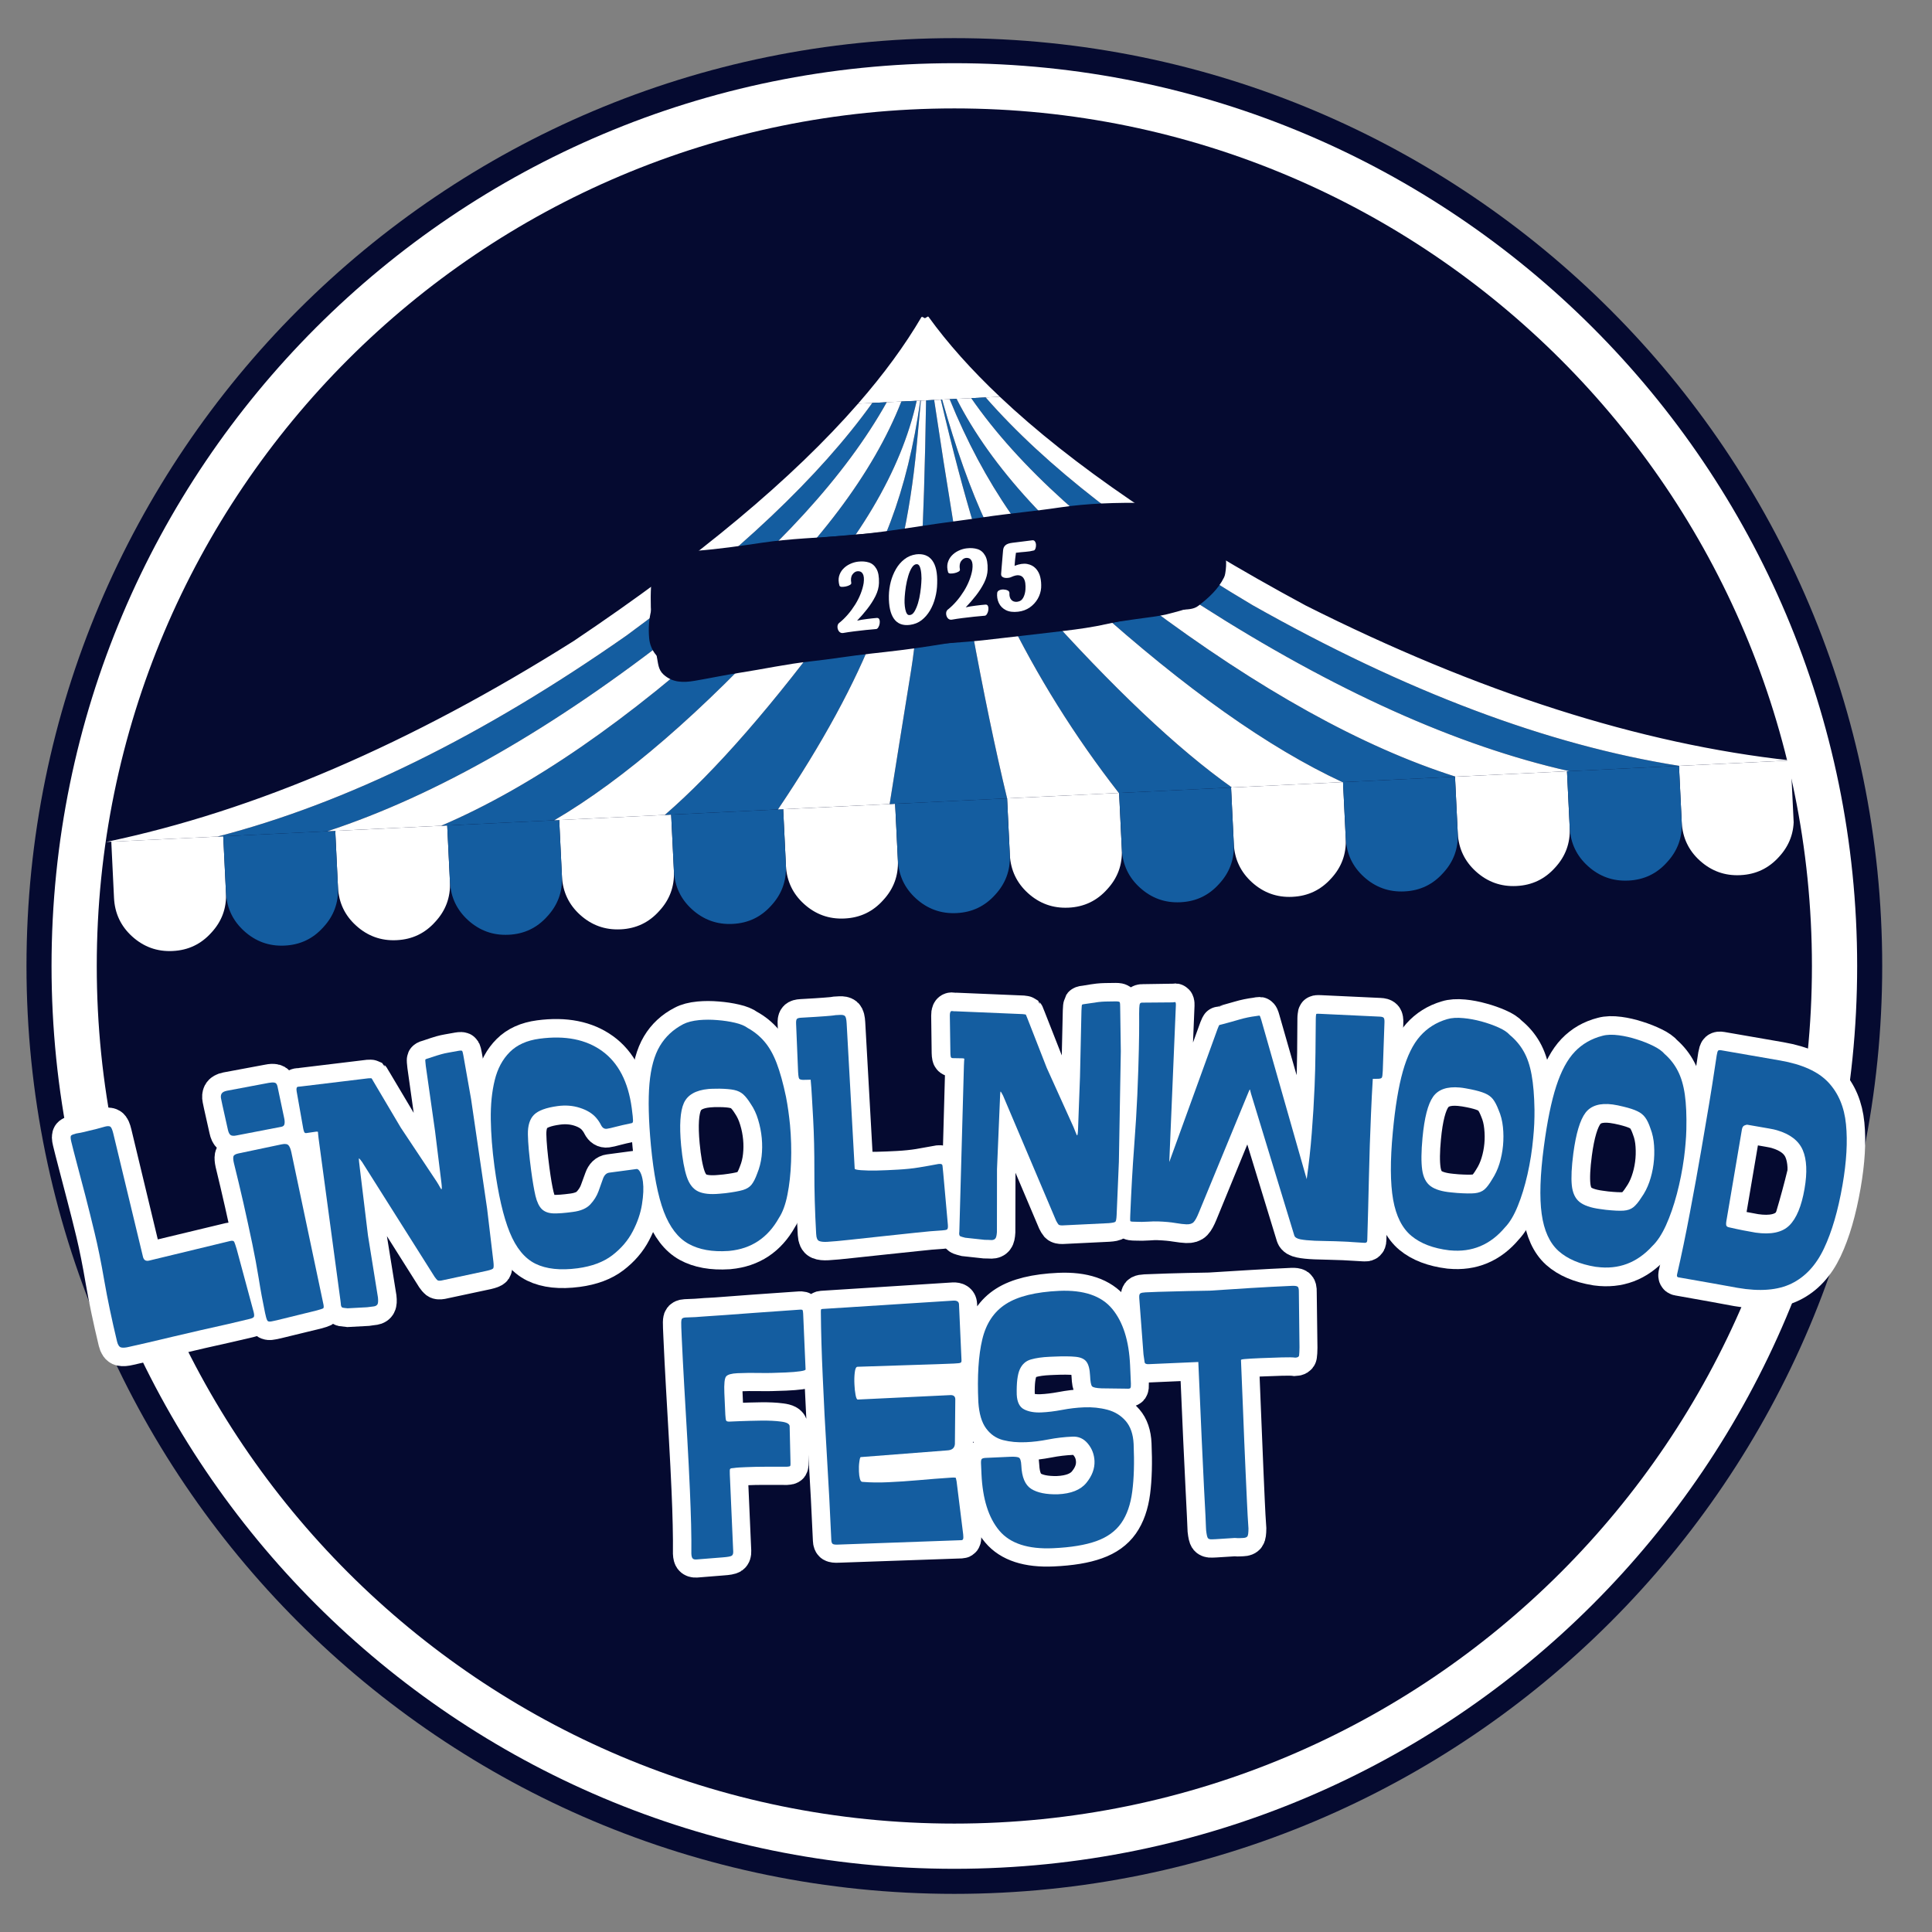
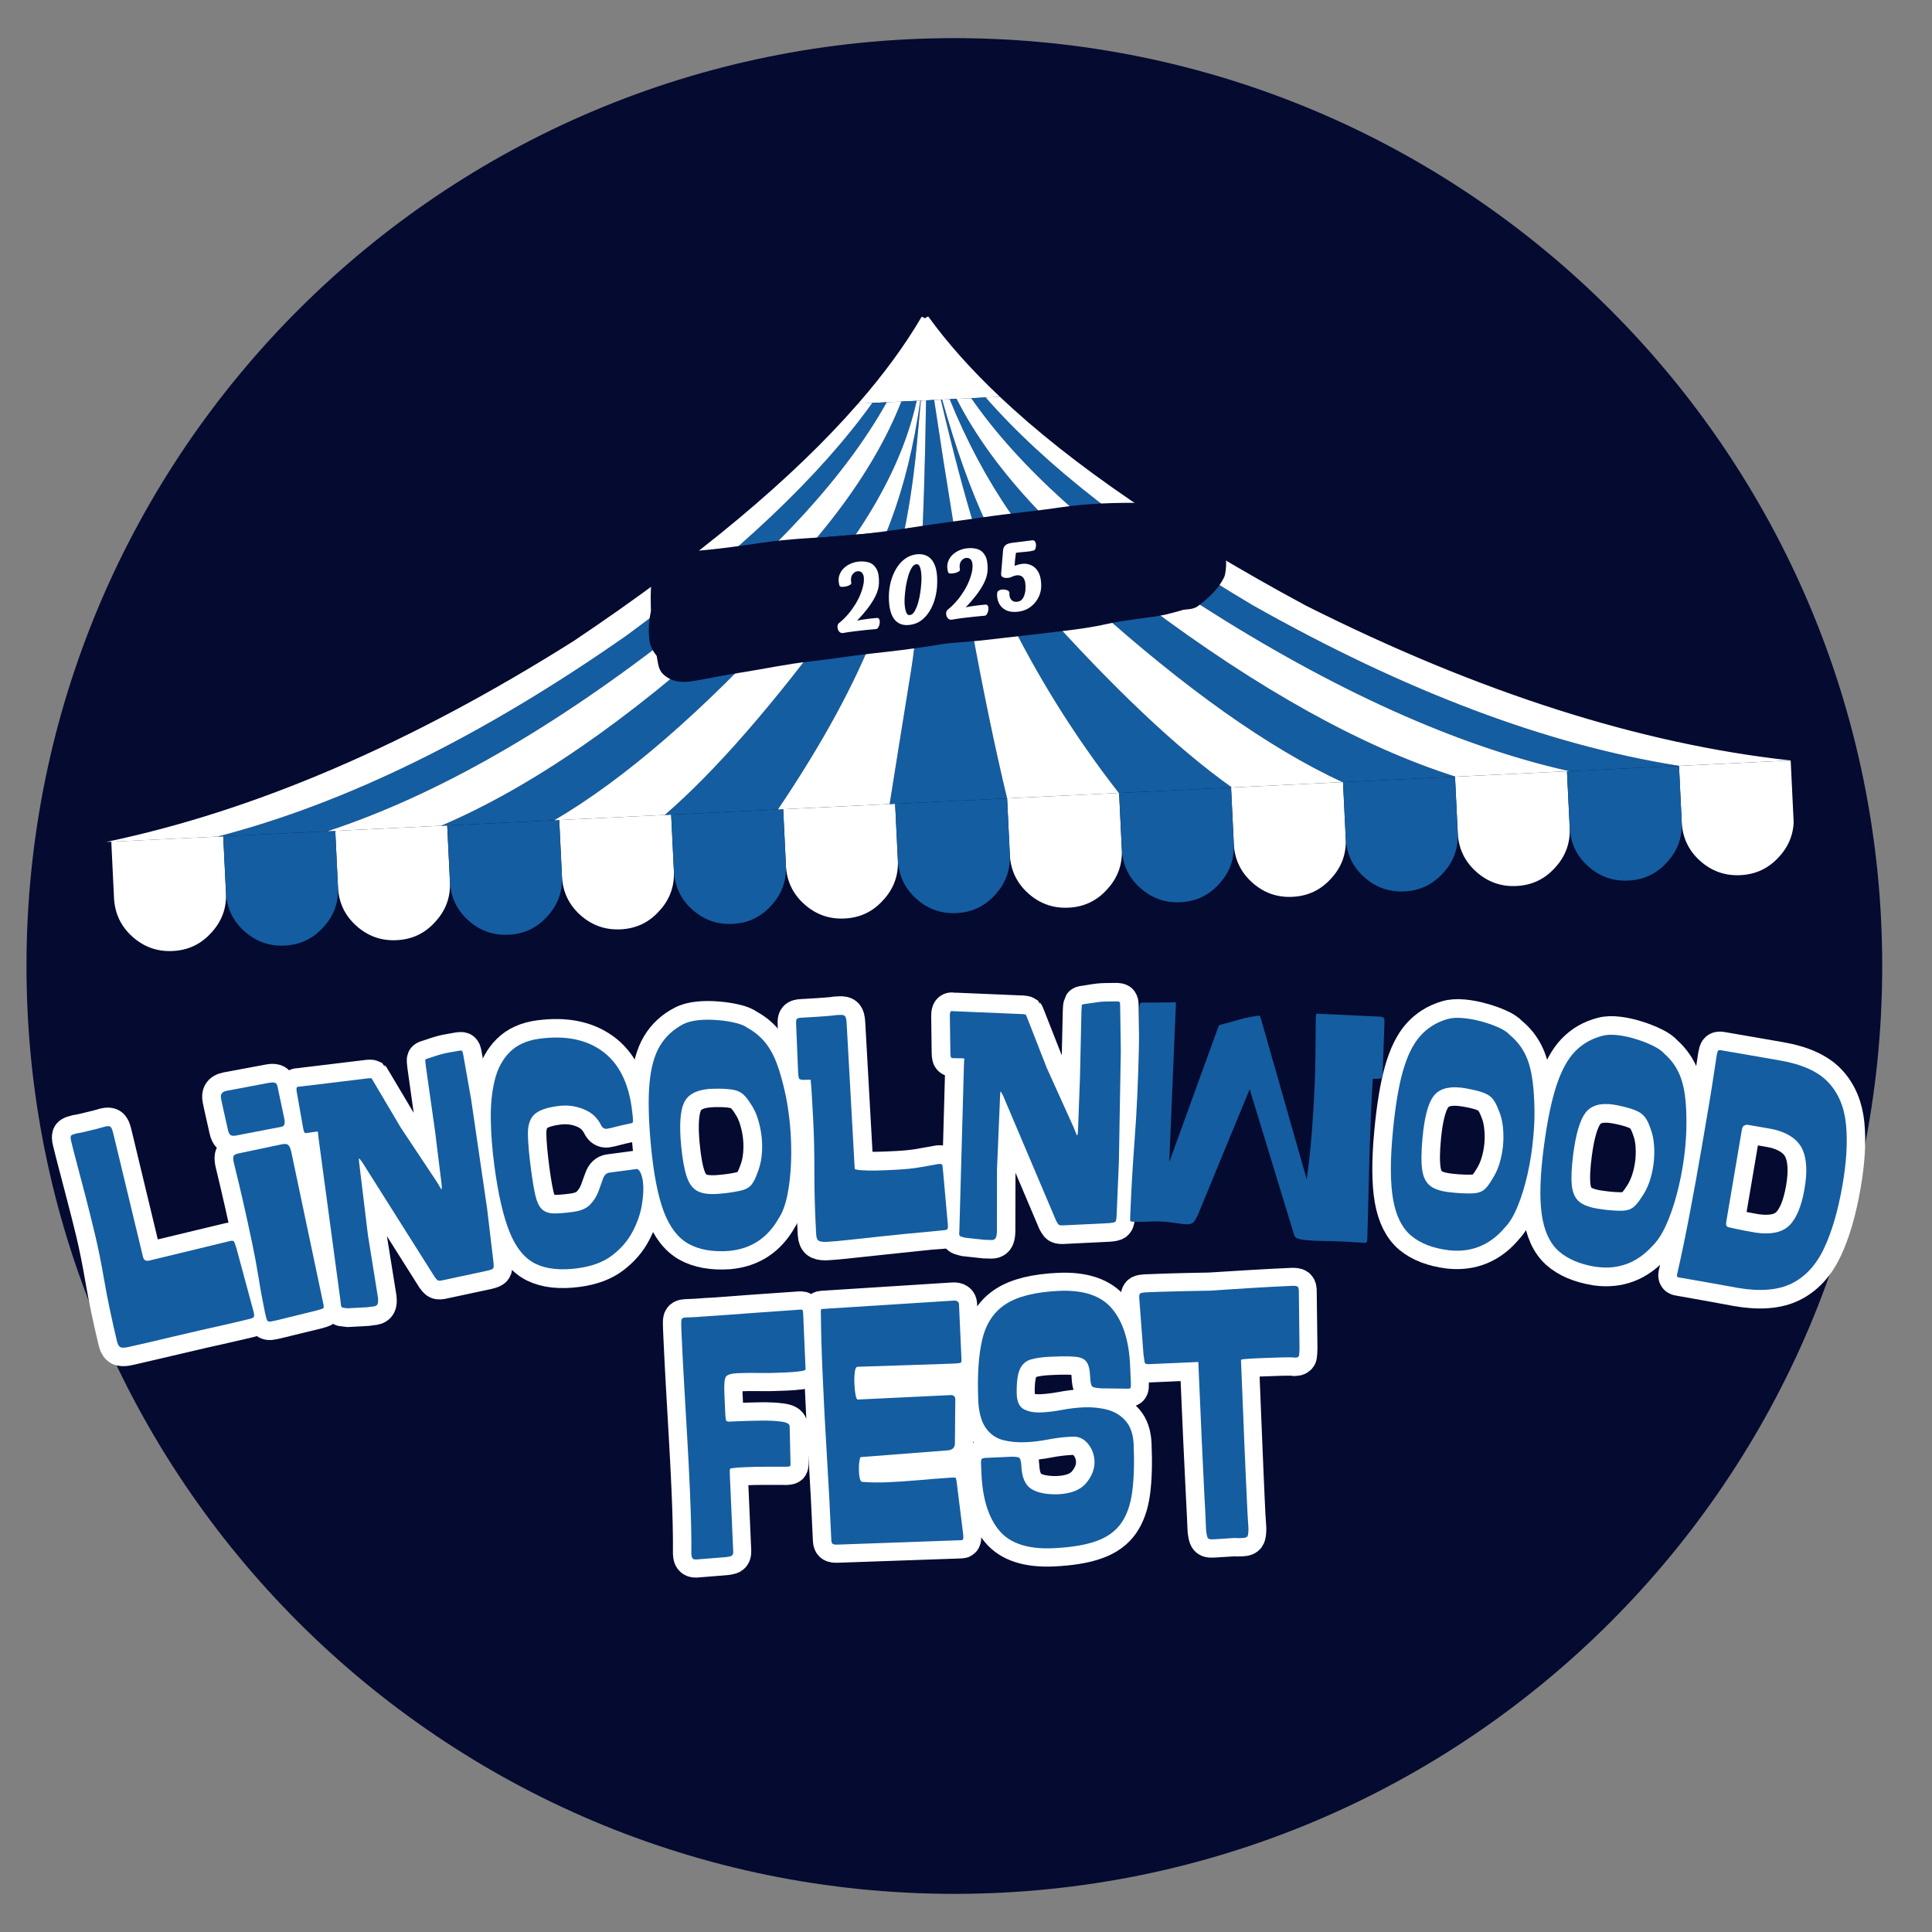
<svg xmlns="http://www.w3.org/2000/svg" width="500" zoomAndPan="magnify" viewBox="0 0 375 375" height="500" preserveAspectRatio="xMidYMid meet" version="1.0">
  <rect x="0" y="0" width="375" height="375" fill="#808080" stroke="none" />
  <defs>
    <g />
    <clipPath id="7df3d47cd3">
      <path d="M 5.141 7.402 L 365.336 7.402 L 365.336 367.598 L 5.141 367.598 Z M 5.141 7.402 " clip-rule="nonzero" />
    </clipPath>
    <clipPath id="9bacdc6f22">
      <path d="M 185.238 7.402 C 85.773 7.402 5.141 88.035 5.141 187.5 C 5.141 286.965 85.773 367.598 185.238 367.598 C 284.703 367.598 365.336 286.965 365.336 187.5 C 365.336 88.035 284.703 7.402 185.238 7.402 Z M 185.238 7.402 " clip-rule="nonzero" />
    </clipPath>
    <clipPath id="8e48a99c7c">
      <path d="M 10 12.023 L 360.715 12.023 L 360.715 362.977 L 10 362.977 Z M 10 12.023 " clip-rule="nonzero" />
    </clipPath>
    <clipPath id="e6b52a66a9">
-       <path d="M 185.238 12.266 C 88.461 12.266 10.004 90.719 10.004 187.5 C 10.004 284.281 88.461 362.734 185.238 362.734 C 282.02 362.734 360.473 284.281 360.473 187.5 C 360.473 90.719 282.02 12.266 185.238 12.266 Z M 185.238 12.266 " clip-rule="nonzero" />
-     </clipPath>
+       </clipPath>
    <clipPath id="f15ff8de06">
      <path d="M 18.699 21 L 351.781 21 L 351.781 354 L 18.699 354 Z M 18.699 21 " clip-rule="nonzero" />
    </clipPath>
    <clipPath id="8aa9d2ff6d">
      <path d="M 185.238 21.043 C 93.309 21.043 18.781 95.566 18.781 187.5 C 18.781 279.434 93.309 353.957 185.238 353.957 C 277.172 353.957 351.695 279.434 351.695 187.5 C 351.695 95.566 277.172 21.043 185.238 21.043 Z M 185.238 21.043 " clip-rule="nonzero" />
    </clipPath>
    <clipPath id="fc3879f549">
      <path d="M 21 61 L 349 61 L 349 185 L 21 185 Z M 21 61 " clip-rule="nonzero" />
    </clipPath>
    <clipPath id="f0cf208f13">
      <path d="M 16.023 68.977 L 343 53.156 L 348.652 169.988 L 21.676 185.809 Z M 16.023 68.977 " clip-rule="nonzero" />
    </clipPath>
    <clipPath id="635410aa29">
      <path d="M 16.023 68.977 L 343 53.156 L 348.652 169.988 L 21.676 185.809 Z M 16.023 68.977 " clip-rule="nonzero" />
    </clipPath>
    <clipPath id="b059688e55">
      <path d="M 16.039 69.363 L 343.07 53.539 L 348.672 169.34 L 21.645 185.164 Z M 16.039 69.363 " clip-rule="nonzero" />
    </clipPath>
    <clipPath id="5d3443994d">
      <path d="M 43 148 L 327 148 L 327 184 L 43 184 Z M 43 148 " clip-rule="nonzero" />
    </clipPath>
    <clipPath id="286d12a3cc">
      <path d="M 16.023 68.977 L 343 53.156 L 348.652 169.988 L 21.676 185.809 Z M 16.023 68.977 " clip-rule="nonzero" />
    </clipPath>
    <clipPath id="fd292a56a8">
      <path d="M 16.023 68.977 L 343 53.156 L 348.652 169.988 L 21.676 185.809 Z M 16.023 68.977 " clip-rule="nonzero" />
    </clipPath>
    <clipPath id="48e3f39a73">
      <path d="M 41.746 161.586 L 327.855 147.746 L 328.945 170.297 L 42.836 184.137 Z M 41.746 161.586 " clip-rule="nonzero" />
    </clipPath>
    <clipPath id="424b6d065d">
      <path d="M 42 77 L 326 77 L 326 163 L 42 163 Z M 42 77 " clip-rule="nonzero" />
    </clipPath>
    <clipPath id="6aa067e1c9">
      <path d="M 16.023 68.977 L 343 53.156 L 348.652 169.988 L 21.676 185.809 Z M 16.023 68.977 " clip-rule="nonzero" />
    </clipPath>
    <clipPath id="b7149d10f8">
      <path d="M 16.023 68.977 L 343 53.156 L 348.652 169.988 L 21.676 185.809 Z M 16.023 68.977 " clip-rule="nonzero" />
    </clipPath>
    <clipPath id="d1d3871552">
      <path d="M 20 77 L 348 77 L 348 164 L 20 164 Z M 20 77 " clip-rule="nonzero" />
    </clipPath>
    <clipPath id="9ede8f33c5">
      <path d="M 16.023 68.977 L 343 53.156 L 348.652 169.988 L 21.676 185.809 Z M 16.023 68.977 " clip-rule="nonzero" />
    </clipPath>
    <clipPath id="107c1f27d0">
      <path d="M 16.023 68.977 L 343 53.156 L 348.652 169.988 L 21.676 185.809 Z M 16.023 68.977 " clip-rule="nonzero" />
    </clipPath>
    <clipPath id="c9152c9b35">
      <path d="M 16.758 84.199 L 343.789 68.375 L 347.684 148.91 L 20.656 164.73 Z M 16.758 84.199 " clip-rule="nonzero" />
    </clipPath>
    <clipPath id="d096720e01">
      <path d="M 126 97 L 237 97 L 237 133 L 126 133 Z M 126 97 " clip-rule="nonzero" />
    </clipPath>
    <clipPath id="a12f6aecdb">
      <path d="M 124.641 101.855 L 238.438 96.352 L 239.945 127.457 L 126.148 132.961 Z M 124.641 101.855 " clip-rule="nonzero" />
    </clipPath>
    <clipPath id="98677b0d00">
      <path d="M 124.641 101.855 L 238.438 96.352 L 239.945 127.457 L 126.148 132.961 Z M 124.641 101.855 " clip-rule="nonzero" />
    </clipPath>
    <clipPath id="7d13157a0d">
      <path d="M 126 98 L 238 98 L 238 132 L 126 132 Z M 126 98 " clip-rule="nonzero" />
    </clipPath>
    <clipPath id="d70498b82d">
      <path d="M 124.641 101.855 L 238.438 96.352 L 239.945 127.457 L 126.148 132.961 Z M 124.641 101.855 " clip-rule="nonzero" />
    </clipPath>
    <clipPath id="a482c21245">
      <path d="M 124.641 101.855 L 238.438 96.352 L 239.945 127.457 L 126.148 132.961 Z M 124.641 101.855 " clip-rule="nonzero" />
    </clipPath>
    <clipPath id="45547f3607">
      <path d="M 125 100 L 238 100 L 238 130 L 125 130 Z M 125 100 " clip-rule="nonzero" />
    </clipPath>
    <clipPath id="241f16cce8">
      <path d="M 124.641 101.855 L 238.438 96.352 L 239.945 127.457 L 126.148 132.961 Z M 124.641 101.855 " clip-rule="nonzero" />
    </clipPath>
    <clipPath id="40af1052a6">
      <path d="M 124.641 101.855 L 238.438 96.352 L 239.945 127.457 L 126.148 132.961 Z M 124.641 101.855 " clip-rule="nonzero" />
    </clipPath>
  </defs>
  <g clip-path="url(#7df3d47cd3)">
    <g clip-path="url(#9bacdc6f22)">
      <path fill="#050a30" d="M 5.141 7.402 L 365.336 7.402 L 365.336 367.598 L 5.141 367.598 Z M 5.141 7.402 " fill-opacity="1" fill-rule="nonzero" />
    </g>
  </g>
  <g clip-path="url(#8e48a99c7c)">
    <g clip-path="url(#e6b52a66a9)">
      <path fill="#ffffff" d="M 5.141 7.402 L 365.336 7.402 L 365.336 367.598 L 5.141 367.598 Z M 5.141 7.402 " fill-opacity="1" fill-rule="nonzero" />
    </g>
  </g>
  <g clip-path="url(#f15ff8de06)">
    <g clip-path="url(#8aa9d2ff6d)">
      <path fill="#050a30" d="M 5.141 7.402 L 365.336 7.402 L 365.336 367.598 L 5.141 367.598 Z M 5.141 7.402 " fill-opacity="1" fill-rule="nonzero" />
    </g>
  </g>
  <path stroke-linecap="butt" transform="matrix(0.749, -0.033, 0.033, 0.749, 129.469, 228.126)" fill="none" stroke-linejoin="miter" d="M 3.122 99.663 C 2.705 99.665 2.398 99.553 2.204 99.325 C 2.021 99.114 1.935 98.703 1.931 98.088 C 2.055 95.888 2.14 93.394 2.201 90.608 C 2.264 87.806 2.291 84.841 2.29 81.707 C 2.291 77.469 2.263 73.062 2.201 68.492 C 2.143 63.923 2.08 59.369 2.022 54.83 C 1.963 50.292 1.935 45.995 1.933 41.954 L 1.934 39.457 C 1.932 38.466 1.976 37.811 2.069 37.482 C 2.158 37.136 2.509 36.964 3.125 36.96 C 4.293 36.96 5.168 36.963 5.752 36.963 C 6.336 36.963 6.889 36.946 7.417 36.917 C 7.94 36.888 8.644 36.873 9.531 36.876 C 10.412 36.873 11.748 36.844 13.528 36.782 C 15.314 36.721 17.752 36.647 20.853 36.556 C 23.959 36.47 27.988 36.363 32.946 36.244 C 33.259 36.243 33.45 36.303 33.507 36.426 C 33.569 36.543 33.597 36.852 33.596 37.347 L 33.599 51.794 C 33.596 51.976 33.116 52.111 32.158 52.199 C 31.216 52.287 29.947 52.335 28.362 52.332 C 25.708 52.334 23.464 52.276 21.618 52.152 C 19.794 52.034 17.899 51.976 15.933 51.977 C 14.39 51.976 13.399 52.209 12.967 52.674 C 12.546 53.119 12.336 54.544 12.339 56.942 L 12.339 62.562 C 12.338 63.412 12.398 63.936 12.519 64.134 C 12.636 64.312 12.945 64.404 13.44 64.405 L 15.933 64.401 C 17.642 64.404 19.492 64.434 21.486 64.492 C 23.491 64.55 25.214 64.71 26.652 64.967 C 28.091 65.203 28.812 65.631 28.811 66.246 L 28.633 75.169 C 28.629 75.961 28.587 76.424 28.498 76.56 C 28.404 76.681 28.115 76.741 27.619 76.74 C 27.619 76.74 27.078 76.711 26.002 76.653 C 24.92 76.589 23.567 76.529 21.933 76.471 C 20.315 76.394 18.711 76.359 17.126 76.357 C 16.511 76.36 15.927 76.361 15.374 76.357 C 14.816 76.358 14.262 76.396 13.706 76.47 C 13.289 76.472 13.026 76.529 12.921 76.649 C 12.833 76.77 12.785 77.258 12.788 78.113 L 12.789 97.998 C 12.785 98.555 12.644 98.919 12.36 99.099 C 12.091 99.28 11.294 99.386 9.979 99.416 C 8.658 99.461 6.376 99.542 3.122 99.663 Z M 71.99 97.729 L 39.945 97.439 C 39.273 97.441 38.823 97.363 38.595 97.212 C 38.388 97.062 38.282 96.739 38.283 96.249 C 38.285 88.951 38.223 81.67 38.103 74.402 C 37.984 67.124 37.921 60.229 37.924 53.728 C 37.921 47.706 38.014 42.215 38.193 37.255 L 38.194 36.874 C 38.192 36.572 38.252 36.408 38.373 36.377 C 38.51 36.351 38.787 36.332 39.204 36.335 L 72.62 35.68 C 73.548 35.68 74.013 36.019 74.014 36.691 L 74.017 51.143 L 74.014 51.325 C 74.014 51.576 73.917 51.749 73.72 51.839 C 73.544 51.93 72.969 51.977 71.994 51.976 C 69.716 51.973 66.323 51.947 61.811 51.887 C 57.304 51.827 52.38 51.765 47.049 51.705 C 46.674 51.704 46.402 52.187 46.239 53.144 C 46.088 54.086 46.011 55.105 46.015 56.2 C 46.012 57.19 46.076 58.105 46.195 58.939 C 46.33 59.764 46.515 60.179 46.755 60.179 L 70.69 60.066 C 71.556 60.063 71.992 60.442 71.99 61.188 L 71.339 72.785 C 71.22 73.817 70.519 74.333 69.226 74.333 L 46.842 75.078 C 46.723 75.078 46.59 75.484 46.439 76.29 C 46.289 77.087 46.216 77.907 46.214 78.762 C 46.218 79.497 46.273 80.141 46.394 80.694 C 46.516 81.252 46.733 81.527 47.046 81.526 C 48.083 81.645 49.153 81.739 50.261 81.799 C 51.368 81.859 52.498 81.888 53.656 81.888 C 56.111 81.888 58.705 81.826 61.432 81.707 C 64.169 81.589 67.046 81.498 70.062 81.44 L 70.51 81.439 C 70.943 81.437 71.175 81.484 71.208 81.574 C 71.235 81.664 71.28 81.953 71.341 82.451 L 72.442 96.248 L 72.44 96.988 C 72.444 97.484 72.292 97.732 71.99 97.729 Z M 95.546 100.853 C 89.04 100.855 84.471 99.14 81.835 95.707 C 79.199 92.263 77.881 87.319 77.881 80.876 L 77.878 78.024 C 77.882 77.466 77.955 77.115 78.107 76.965 C 78.255 76.815 78.576 76.741 79.071 76.742 L 85.52 76.742 C 86.553 76.742 87.268 76.831 87.656 77.01 C 88.06 77.189 88.264 77.892 88.261 79.122 C 88.262 82.135 89.026 84.177 90.553 85.256 C 92.096 86.32 94.375 86.881 97.386 86.942 C 100.816 86.943 103.31 86.074 104.868 84.334 C 106.443 82.585 107.229 80.728 107.228 78.762 C 107.232 77.042 106.721 75.517 105.7 74.2 C 104.7 72.883 103.401 72.221 101.816 72.223 C 99.714 72.223 97.627 72.381 95.544 72.695 C 93.461 72.993 91.53 73.147 89.747 73.146 C 87.604 73.144 85.641 72.869 83.856 72.315 C 82.077 71.761 80.644 70.686 79.568 69.1 C 78.503 67.494 77.938 65.196 77.878 62.201 C 77.879 55.501 78.458 50.116 79.609 46.043 C 80.782 41.95 82.957 38.992 86.151 37.164 C 89.34 35.324 93.98 34.4 100.064 34.399 C 106.445 34.402 110.955 36.156 113.588 39.657 C 116.227 43.153 117.545 48.086 117.548 54.468 L 117.543 59.144 C 117.547 59.759 117.483 60.148 117.366 60.314 C 117.245 60.46 116.909 60.508 116.354 60.447 L 109.906 60.066 C 108.556 59.943 107.741 59.735 107.452 59.435 C 107.185 59.121 107.048 58.202 107.049 56.67 C 107.052 54.949 106.789 53.723 106.264 52.985 C 105.739 52.253 104.816 51.795 103.499 51.616 C 102.179 51.422 100.296 51.322 97.835 51.322 L 96.823 51.324 C 94.921 51.323 93.313 51.481 91.995 51.797 C 90.674 52.093 89.679 52.888 89.006 54.177 C 88.329 55.466 87.961 57.645 87.902 60.718 C 87.903 62.678 88.487 63.982 89.657 64.628 C 90.822 65.269 92.299 65.595 94.082 65.591 C 95.672 65.594 97.445 65.46 99.407 65.187 C 101.37 64.904 103.274 64.76 105.119 64.764 C 107.262 64.76 109.282 65.069 111.183 65.685 C 113.09 66.297 114.623 67.345 115.793 68.831 C 116.963 70.296 117.547 72.293 117.544 74.805 C 117.543 79.649 117.251 83.744 116.669 87.102 C 116.082 90.443 115.003 93.122 113.432 95.148 C 111.872 97.169 109.649 98.624 106.758 99.506 C 103.882 100.405 100.145 100.854 95.546 100.853 Z M 142.581 100.293 L 137.703 100.384 L 136.692 100.38 C 136.201 100.384 135.863 100.26 135.68 100.022 C 135.503 99.785 135.377 99.107 135.301 97.998 C 135.301 97.998 135.302 97.753 135.298 97.258 C 135.299 96.763 135.298 95.736 135.299 94.182 C 135.301 92.623 135.287 90.245 135.257 87.053 C 135.227 83.866 135.212 79.617 135.209 74.315 C 135.211 68.997 135.21 62.344 135.211 54.357 L 122.334 54.358 C 121.718 54.356 121.382 54.18 121.32 53.817 C 121.264 53.444 121.2 52.769 121.144 51.797 L 120.672 37.345 L 120.668 36.964 C 120.672 36.407 120.791 36.073 121.031 35.953 C 121.287 35.834 121.717 35.77 122.332 35.771 C 124.73 35.774 126.752 35.786 128.398 35.817 C 130.066 35.845 131.691 35.875 133.28 35.904 C 134.879 35.939 136.785 35.982 138.987 36.044 C 142.494 35.981 146.036 35.92 149.615 35.86 C 153.21 35.801 156.793 35.773 160.359 35.77 C 161.032 35.774 161.487 35.857 161.73 36.019 C 161.968 36.17 162.058 36.612 161.999 37.344 L 161.549 51.797 C 161.49 52.769 161.423 53.444 161.344 53.816 C 161.286 54.178 160.955 54.356 160.356 54.356 C 159.746 54.235 158.592 54.163 156.898 54.134 C 155.206 54.101 153.376 54.087 151.416 54.088 C 149.45 54.089 148.105 54.102 147.368 54.132 C 146.632 54.162 146.269 54.24 146.269 54.36 C 146.266 58.04 146.253 62.445 146.223 67.574 C 146.193 72.697 146.18 77.9 146.179 83.191 C 146.176 85.829 146.176 88.405 146.179 90.923 C 146.176 93.436 146.207 95.799 146.265 98.002 C 146.205 99.109 146.082 99.782 145.883 100.023 C 145.706 100.26 145.341 100.385 144.783 100.381 L 143.86 100.381 C 143.506 100.381 143.225 100.369 143.033 100.339 C 142.852 100.305 142.701 100.293 142.581 100.293 Z M 142.581 100.293 " stroke="#ffffff" stroke-width="9.436" stroke-opacity="1" stroke-miterlimit="4" />
  <g fill="#145da0" fill-opacity="1">
    <g transform="translate(132.738, 301.553)">
      <g>
        <path d="M 2.406 1.141 C 2.082 1.16 1.848 1.094 1.703 0.938 C 1.555 0.781 1.473 0.469 1.453 0 C 1.473 -1.664 1.457 -3.539 1.406 -5.625 C 1.352 -7.719 1.273 -9.938 1.172 -12.281 C 1.035 -15.457 0.867 -18.754 0.672 -22.172 C 0.473 -25.598 0.273 -29.008 0.078 -32.406 C -0.117 -35.812 -0.285 -39.031 -0.422 -42.062 L -0.5 -43.922 C -0.531 -44.66 -0.516 -45.156 -0.453 -45.406 C -0.398 -45.664 -0.145 -45.805 0.312 -45.828 C 1.188 -45.859 1.844 -45.883 2.281 -45.906 C 2.719 -45.926 3.129 -45.957 3.516 -46 C 3.91 -46.039 4.438 -46.078 5.094 -46.109 C 5.758 -46.141 6.758 -46.207 8.094 -46.312 C 9.426 -46.414 11.254 -46.551 13.578 -46.719 C 15.898 -46.895 18.914 -47.109 22.625 -47.359 C 22.852 -47.367 22.992 -47.332 23.047 -47.25 C 23.098 -47.164 23.133 -46.938 23.156 -46.562 L 23.625 -35.75 C 23.633 -35.613 23.285 -35.492 22.578 -35.391 C 21.879 -35.285 20.93 -35.207 19.734 -35.156 C 17.754 -35.062 16.07 -35.031 14.688 -35.062 C 13.301 -35.094 11.867 -35.078 10.391 -35.016 C 9.242 -34.961 8.516 -34.754 8.203 -34.391 C 7.898 -34.035 7.785 -32.957 7.859 -31.156 L 8.047 -26.953 C 8.078 -26.305 8.141 -25.914 8.234 -25.781 C 8.336 -25.656 8.57 -25.602 8.938 -25.625 L 10.797 -25.703 C 12.086 -25.754 13.484 -25.789 14.984 -25.812 C 16.484 -25.832 17.773 -25.77 18.859 -25.625 C 19.953 -25.488 20.508 -25.191 20.531 -24.734 L 20.688 -18.062 C 20.719 -17.457 20.703 -17.109 20.641 -17.016 C 20.578 -16.93 20.359 -16.879 19.984 -16.859 C 19.984 -16.859 19.578 -16.859 18.766 -16.859 C 17.961 -16.867 16.953 -16.867 15.734 -16.859 C 14.516 -16.859 13.305 -16.832 12.109 -16.781 C 11.648 -16.758 11.211 -16.738 10.797 -16.719 C 10.379 -16.695 9.961 -16.656 9.547 -16.594 C 9.223 -16.582 9.031 -16.523 8.969 -16.422 C 8.906 -16.328 8.891 -15.957 8.922 -15.312 L 9.578 -0.422 C 9.598 -0.004 9.504 0.27 9.297 0.406 C 9.098 0.551 8.504 0.66 7.516 0.734 C 6.535 0.805 4.832 0.941 2.406 1.141 Z M 2.406 1.141 " />
      </g>
    </g>
  </g>
  <g fill="#145da0" fill-opacity="1">
    <g transform="translate(159.704, 300.353)">
      <g>
        <path d="M 26.938 -1.406 L 2.953 -0.547 C 2.441 -0.523 2.102 -0.566 1.938 -0.672 C 1.77 -0.785 1.676 -1.023 1.656 -1.391 C 1.414 -6.859 1.129 -12.312 0.797 -17.75 C 0.461 -23.195 0.191 -28.359 -0.016 -33.234 C -0.223 -37.734 -0.344 -41.852 -0.375 -45.594 L -0.375 -45.875 C -0.383 -46.102 -0.344 -46.227 -0.25 -46.25 C -0.164 -46.281 0.035 -46.301 0.359 -46.312 L 25.359 -47.906 C 26.055 -47.938 26.414 -47.695 26.438 -47.188 L 26.922 -36.375 L 26.922 -36.234 C 26.93 -36.047 26.867 -35.914 26.734 -35.844 C 26.598 -35.77 26.16 -35.719 25.422 -35.688 C 23.723 -35.613 21.18 -35.523 17.797 -35.422 C 14.422 -35.316 10.727 -35.195 6.719 -35.062 C 6.457 -35.039 6.285 -34.672 6.203 -33.953 C 6.117 -33.234 6.098 -32.461 6.141 -31.641 C 6.172 -30.898 6.242 -30.223 6.359 -29.609 C 6.473 -28.992 6.617 -28.691 6.797 -28.703 L 24.734 -29.562 C 25.367 -29.594 25.695 -29.332 25.719 -28.781 L 25.641 -20.078 C 25.586 -19.285 25.078 -18.867 24.109 -18.828 L 7.359 -17.531 C 7.266 -17.531 7.176 -17.227 7.094 -16.625 C 7.008 -16.02 6.984 -15.395 7.016 -14.75 C 7.035 -14.195 7.098 -13.719 7.203 -13.312 C 7.316 -12.906 7.488 -12.707 7.719 -12.719 C 8.5 -12.656 9.305 -12.617 10.141 -12.609 C 10.973 -12.598 11.828 -12.613 12.703 -12.656 C 14.547 -12.738 16.488 -12.867 18.531 -13.047 C 20.57 -13.234 22.719 -13.398 24.969 -13.547 L 25.312 -13.562 C 25.633 -13.57 25.805 -13.539 25.828 -13.469 C 25.848 -13.406 25.895 -13.191 25.969 -12.828 L 27.25 -2.531 L 27.281 -1.984 C 27.289 -1.609 27.176 -1.414 26.938 -1.406 Z M 26.938 -1.406 " />
      </g>
    </g>
  </g>
  <g fill="#145da0" fill-opacity="1">
    <g transform="translate(189.911, 299.008)">
      <g>
        <path d="M 14.5 1.5 C 9.633 1.719 6.156 0.582 4.062 -1.906 C 1.969 -4.395 0.812 -8.051 0.594 -12.875 L 0.5 -15.016 C 0.488 -15.422 0.535 -15.688 0.641 -15.812 C 0.754 -15.938 1 -16.008 1.375 -16.031 L 6.203 -16.25 C 6.973 -16.281 7.508 -16.234 7.812 -16.109 C 8.113 -15.984 8.285 -15.461 8.328 -14.547 C 8.422 -12.285 9.062 -10.773 10.25 -10.016 C 11.438 -9.266 13.16 -8.914 15.422 -8.969 C 17.992 -9.082 19.836 -9.82 20.953 -11.188 C 22.066 -12.551 22.594 -13.969 22.531 -15.438 C 22.469 -16.727 22.035 -17.852 21.234 -18.812 C 20.441 -19.77 19.445 -20.219 18.25 -20.156 C 16.688 -20.094 15.125 -19.91 13.562 -19.609 C 12.008 -19.305 10.566 -19.129 9.234 -19.078 C 7.629 -19.004 6.148 -19.141 4.797 -19.484 C 3.441 -19.836 2.336 -20.598 1.484 -21.766 C 0.629 -22.93 0.129 -24.633 -0.016 -26.875 C -0.242 -31.883 0.008 -35.938 0.75 -39.031 C 1.488 -42.133 3.02 -44.426 5.344 -45.906 C 7.664 -47.395 11.109 -48.242 15.672 -48.453 C 20.441 -48.66 23.875 -47.492 25.969 -44.953 C 28.07 -42.422 29.227 -38.77 29.438 -34 L 29.594 -30.469 C 29.613 -30.008 29.582 -29.719 29.5 -29.594 C 29.414 -29.477 29.164 -29.438 28.75 -29.469 L 23.906 -29.531 C 22.883 -29.57 22.27 -29.703 22.062 -29.922 C 21.852 -30.148 21.723 -30.844 21.672 -32 C 21.609 -33.281 21.367 -34.188 20.953 -34.719 C 20.547 -35.25 19.844 -35.562 18.844 -35.656 C 17.844 -35.758 16.422 -35.77 14.578 -35.688 L 13.812 -35.656 C 12.383 -35.594 11.18 -35.422 10.203 -35.141 C 9.223 -34.867 8.504 -34.238 8.047 -33.25 C 7.586 -32.258 7.383 -30.613 7.438 -28.312 C 7.508 -26.844 7.992 -25.883 8.891 -25.438 C 9.785 -24.988 10.898 -24.797 12.234 -24.859 C 13.43 -24.91 14.758 -25.07 16.219 -25.344 C 17.676 -25.625 19.098 -25.789 20.484 -25.844 C 22.078 -25.914 23.598 -25.758 25.047 -25.375 C 26.492 -24.988 27.676 -24.258 28.594 -23.188 C 29.52 -22.113 30.031 -20.633 30.125 -18.75 C 30.281 -15.113 30.191 -12.035 29.859 -9.516 C 29.535 -6.992 28.82 -4.945 27.719 -3.375 C 26.613 -1.801 25 -0.633 22.875 0.125 C 20.75 0.883 17.957 1.344 14.5 1.5 Z M 14.5 1.5 " />
      </g>
    </g>
  </g>
  <g fill="#145da0" fill-opacity="1">
    <g transform="translate(222.326, 297.565)">
      <g>
        <path d="M 17.312 0.953 L 13.656 1.188 L 12.906 1.219 C 12.531 1.238 12.27 1.16 12.125 0.984 C 11.988 0.805 11.875 0.301 11.781 -0.531 C 11.781 -0.531 11.77 -0.711 11.75 -1.078 C 11.738 -1.453 11.707 -2.223 11.656 -3.391 C 11.602 -4.566 11.508 -6.344 11.375 -8.719 C 11.25 -11.102 11.098 -14.285 10.922 -18.266 C 10.742 -22.242 10.523 -27.223 10.266 -33.203 L 0.625 -32.781 C 0.156 -32.758 -0.102 -32.883 -0.156 -33.156 C -0.207 -33.438 -0.281 -33.941 -0.375 -34.672 L -1.188 -45.469 L -1.203 -45.75 C -1.223 -46.164 -1.145 -46.426 -0.969 -46.531 C -0.789 -46.633 -0.469 -46.695 0 -46.719 C 1.789 -46.801 3.301 -46.852 4.531 -46.875 C 5.77 -46.906 6.988 -46.938 8.188 -46.969 C 9.395 -47 10.828 -47.023 12.484 -47.047 C 15.109 -47.223 17.758 -47.395 20.438 -47.562 C 23.125 -47.727 25.801 -47.867 28.469 -47.984 C 28.977 -48.004 29.328 -47.957 29.516 -47.844 C 29.703 -47.738 29.789 -47.41 29.781 -46.859 L 29.906 -36.031 C 29.895 -35.281 29.867 -34.766 29.828 -34.484 C 29.797 -34.211 29.551 -34.066 29.094 -34.047 C 28.625 -34.117 27.754 -34.133 26.484 -34.094 C 25.223 -34.062 23.859 -34.016 22.391 -33.953 C 20.922 -33.891 19.91 -33.832 19.359 -33.781 C 18.805 -33.738 18.535 -33.672 18.547 -33.578 C 18.672 -30.816 18.805 -27.516 18.953 -23.672 C 19.098 -19.836 19.258 -15.941 19.438 -11.984 C 19.531 -10.004 19.617 -8.07 19.703 -6.188 C 19.785 -4.312 19.883 -2.547 20 -0.891 C 20 -0.055 19.93 0.453 19.797 0.641 C 19.66 0.828 19.391 0.93 18.984 0.953 L 18.281 0.984 C 18.008 0.992 17.801 0.988 17.656 0.969 C 17.52 0.957 17.406 0.953 17.312 0.953 Z M 17.312 0.953 " />
      </g>
    </g>
  </g>
  <path stroke-linecap="butt" transform="matrix(0.591, -0.142, 0.142, 0.591, 7.469, 201.824)" fill="none" stroke-linejoin="miter" d="M 44.474 102.41 C 42.637 102.41 40.348 102.393 37.601 102.359 C 34.858 102.306 31.927 102.267 28.798 102.227 C 25.674 102.194 22.58 102.175 19.508 102.175 C 16.448 102.178 13.663 102.161 11.148 102.123 C 8.626 102.09 6.661 102.072 5.234 102.072 C 4.09 102.074 3.232 101.933 2.658 101.656 C 2.104 101.377 1.825 100.669 1.825 99.519 C 1.825 92.198 2.016 85.564 2.396 79.63 C 2.797 73.687 2.994 68.482 2.997 64.002 C 2.994 59.958 2.949 55.949 2.863 51.971 C 2.795 47.977 2.723 44.385 2.653 41.19 C 2.587 37.982 2.551 35.555 2.554 33.924 C 2.548 32.852 2.688 32.245 2.967 32.101 C 3.264 31.967 3.836 31.894 4.689 31.894 C 5.763 31.962 6.612 32.001 7.24 32 C 7.882 31.997 8.489 31.998 9.064 31.997 C 9.633 31.996 10.312 32.001 11.093 31.997 C 11.872 32 12.905 31.965 14.189 31.898 C 14.976 31.896 15.502 32.042 15.781 32.341 C 16.077 32.617 16.22 33.398 16.221 34.68 L 16.223 75.198 C 16.221 76.274 16.752 76.812 17.809 76.816 L 44.477 76.813 C 45.191 76.813 45.579 77.013 45.648 77.412 C 45.721 77.794 45.789 78.583 45.856 79.782 L 46.406 100.589 C 46.405 101.441 46.274 101.958 46.015 102.154 C 45.769 102.326 45.259 102.414 44.474 102.41 Z M 44.474 102.41 " stroke="#ffffff" stroke-width="11.867" stroke-opacity="1" stroke-miterlimit="4" />
  <path stroke-linecap="butt" transform="matrix(0.595, -0.125, 0.125, 0.595, 37.405, 194.736)" fill="none" stroke-linejoin="miter" d="M 19.632 44.368 L 5.024 44.159 C 4.091 44.16 3.452 43.986 3.124 43.641 C 2.814 43.274 2.654 42.63 2.657 41.711 L 2.549 33.719 L 2.551 31.684 C 2.555 31.042 2.709 30.53 3.019 30.148 C 3.352 29.752 3.979 29.55 4.897 29.553 L 18.565 29.865 C 19.28 29.865 19.857 29.961 20.31 30.148 C 20.778 30.325 21.013 30.801 21.012 31.582 L 21.011 42.027 C 21.015 42.664 20.917 43.221 20.726 43.693 C 20.553 44.142 20.19 44.368 19.632 44.368 Z M 18.568 104.105 L 5.442 104.524 L 3.828 104.519 C 3.119 104.52 2.676 104.381 2.498 104.101 C 2.326 103.828 2.24 103.147 2.237 102.07 L 2.241 101.552 C 2.241 97.784 2.328 94.034 2.497 90.302 C 2.673 86.571 2.761 82.821 2.76 79.053 C 2.764 74.642 2.725 70.216 2.657 65.77 C 2.588 61.331 2.483 56.937 2.347 52.596 C 2.34 51.662 2.43 50.985 2.603 50.569 C 2.794 50.13 3.385 49.913 4.375 49.918 L 18.464 49.912 C 19.593 49.914 20.294 50.167 20.569 50.671 C 20.87 51.174 21.014 51.953 21.013 53.016 L 21.012 102.723 C 21.014 103.432 20.885 103.825 20.621 103.895 C 20.383 103.963 19.692 104.034 18.568 104.105 Z M 18.568 104.105 " stroke="#ffffff" stroke-width="11.867" stroke-opacity="1" stroke-miterlimit="4" />
  <path stroke-linecap="butt" transform="matrix(0.599, -0.106, 0.106, 0.599, 53.211, 191.259)" fill="none" stroke-linejoin="miter" d="M 13.544 106.445 C 13.263 106.448 12.926 106.434 12.528 106.396 C 12.143 106.361 11.736 106.341 11.299 106.341 L 5.13 105.589 C 4.352 105.379 3.825 105.221 3.569 105.123 C 3.327 105.015 3.204 104.713 3.202 104.21 C 3.201 104.066 3.218 103.861 3.254 103.586 C 3.287 103.286 3.305 103.002 3.309 102.722 L 5.44 50.67 C 5.511 49.384 5.564 48.676 5.597 48.532 C 5.634 48.395 5.365 48.328 4.792 48.324 L 1.927 48.221 C 1.561 48.222 1.344 48.046 1.275 47.701 C 1.209 47.337 1.169 46.939 1.174 46.503 L 1.172 34.577 C 1.175 33.639 1.388 33.174 1.825 33.173 C 1.962 33.171 2.135 33.189 2.344 33.226 C 2.554 33.256 2.805 33.275 3.099 33.275 L 24.425 34.447 C 25.068 34.535 25.404 34.595 25.443 34.628 C 25.476 34.666 25.6 34.995 25.803 35.618 L 31.899 51.74 L 40.204 70.824 C 40.502 71.536 40.733 72.144 40.912 72.646 C 41.08 73.132 41.207 73.376 41.272 73.375 C 41.415 73.38 41.514 72.674 41.587 71.265 L 42.447 54.73 L 43.198 33.72 C 43.27 32.5 43.342 31.841 43.411 31.742 C 43.476 31.636 43.941 31.549 44.789 31.477 C 46.647 31.186 47.946 30.999 48.696 30.929 C 49.445 30.86 50.169 30.825 50.88 30.827 L 54.187 30.825 C 54.97 30.827 55.397 30.922 55.466 31.117 C 55.534 31.285 55.567 31.767 55.572 32.545 L 55.569 46.713 L 54.503 82.025 L 53.538 98.972 C 53.467 100.186 53.332 100.912 53.123 101.136 C 52.916 101.347 52.2 101.482 50.987 101.554 L 36.171 102.075 C 35.526 102.072 35.114 101.966 34.922 101.763 C 34.743 101.555 34.519 101.163 34.243 100.586 L 17.811 60.382 C 17.374 59.535 17.124 59.105 17.058 59.107 C 16.987 59.107 16.936 59.431 16.901 60.07 C 16.868 60.697 16.816 61.51 16.742 62.515 L 15.574 83.849 L 15.26 103.898 C 15.191 104.956 15.024 105.638 14.767 105.951 C 14.518 106.285 14.111 106.448 13.544 106.445 Z M 13.544 106.445 " stroke="#ffffff" stroke-width="11.867" stroke-opacity="1" stroke-miterlimit="4" />
  <path stroke-linecap="butt" transform="matrix(0.603, -0.08, 0.08, 0.603, 89.477, 184.923)" fill="none" stroke-linejoin="miter" d="M 23.567 104.757 C 18.026 104.756 13.652 103.687 10.443 101.554 C 7.248 99.417 4.972 95.737 3.622 90.509 C 2.264 85.286 1.586 78.08 1.586 68.897 C 1.59 63.57 1.858 58.597 2.397 53.977 C 2.935 49.357 3.9 45.286 5.283 41.764 C 6.673 38.242 8.661 35.487 11.251 33.513 C 13.851 31.514 17.179 30.513 21.223 30.514 C 29.466 30.512 35.9 32.706 40.521 37.081 C 45.154 41.451 47.474 47.865 47.474 56.322 C 47.471 58.525 47.433 59.881 47.366 60.384 C 47.295 60.867 47.113 61.115 46.821 61.115 C 44.545 61.271 42.787 61.432 41.532 61.608 C 40.304 61.781 39.365 61.87 38.724 61.869 C 37.94 61.868 37.386 61.405 37.055 60.486 C 36.743 59.57 36.298 58.674 35.727 57.807 C 34.734 56.314 33.195 55.072 31.092 54.078 C 28.994 53.092 26.662 52.6 24.116 52.597 C 20.416 52.596 17.803 53.187 16.278 54.37 C 14.748 55.534 13.817 57.516 13.487 60.329 C 13.178 63.127 13.019 66.942 13.021 71.79 C 13.022 75.276 13.127 78.038 13.335 80.068 C 13.539 82.085 14.021 83.575 14.766 84.549 C 15.513 85.504 16.645 86.103 18.175 86.346 C 19.704 86.588 21.788 86.711 24.426 86.706 C 26.979 86.71 28.931 86.16 30.282 85.07 C 31.636 83.955 32.691 82.702 33.437 81.292 C 34.184 79.869 34.844 78.609 35.411 77.518 C 35.987 76.409 36.735 75.854 37.655 75.854 L 46.405 75.848 C 46.819 75.851 47.169 76.241 47.447 77.024 C 47.738 77.801 47.887 78.826 47.886 80.096 C 47.885 82.092 47.482 84.481 46.665 87.256 C 45.848 90.031 44.492 92.76 42.6 95.43 C 40.729 98.09 38.235 100.311 35.126 102.099 C 32.038 103.871 28.181 104.757 23.567 104.757 Z M 23.567 104.757 " stroke="#ffffff" stroke-width="11.867" stroke-opacity="1" stroke-miterlimit="4" />
  <path stroke-linecap="butt" transform="matrix(0.605, -0.057, 0.057, 0.605, 121.398, 180.705)" fill="none" stroke-linejoin="miter" d="M 23.462 104.752 L 23.153 104.755 C 18.032 104.597 13.882 103.446 10.703 101.289 C 7.545 99.122 5.25 95.461 3.825 90.301 C 2.418 85.15 1.721 78.013 1.719 68.896 C 1.718 60.793 2.179 54.236 3.1 49.238 C 4.016 44.221 5.492 40.32 7.527 37.544 C 9.556 34.766 12.239 32.708 15.571 31.376 C 16.928 30.8 18.672 30.512 20.807 30.513 C 22.645 30.518 24.564 30.698 26.562 31.06 C 28.556 31.408 30.409 31.872 32.11 32.445 C 33.807 32.998 35.086 33.666 35.935 34.449 C 37.931 35.798 39.591 37.425 40.91 39.317 C 42.231 41.189 43.297 43.586 44.113 46.502 C 44.93 49.417 45.579 53.085 46.062 57.491 C 46.219 58.984 46.336 60.479 46.403 61.969 C 46.475 63.466 46.506 64.992 46.508 66.553 C 46.507 70.547 46.256 74.459 45.754 78.296 C 45.264 82.134 44.553 85.583 43.615 88.637 C 42.696 91.693 41.562 94.077 40.207 95.795 C 36.091 101.77 30.508 104.755 23.462 104.752 Z M 22.08 86.292 L 24.009 86.293 C 26.493 86.223 28.346 86.068 29.582 85.823 C 30.832 85.566 31.815 85.058 32.524 84.312 C 33.233 83.565 33.951 82.446 34.658 80.957 C 35.509 79.321 36.125 77.572 36.508 75.692 C 36.905 73.8 37.106 71.858 37.106 69.864 C 37.105 67.883 36.91 65.91 36.507 63.949 C 36.123 61.991 35.508 60.23 34.661 58.666 C 33.95 57.238 33.238 56.158 32.522 55.407 C 31.811 54.663 30.901 54.113 29.791 53.77 C 28.697 53.403 27.162 53.117 25.182 52.911 C 24.537 52.838 23.929 52.787 23.358 52.753 C 22.787 52.719 22.214 52.704 21.64 52.701 C 17.595 52.702 14.858 53.949 13.436 56.454 C 12.016 58.934 11.302 63.37 11.303 69.757 C 11.302 74.164 11.588 77.572 12.163 79.968 C 12.734 82.344 13.786 83.991 15.312 84.915 C 16.839 85.833 19.099 86.29 22.08 86.292 Z M 22.08 86.292 " stroke="#ffffff" stroke-width="11.867" stroke-opacity="1" stroke-miterlimit="4" />
  <path stroke-linecap="butt" transform="matrix(0.607, -0.034, 0.034, 0.607, 152.33, 177.831)" fill="none" stroke-linejoin="miter" d="M 7.785 104.522 C 6.64 104.522 5.779 104.385 5.209 104.102 C 4.652 103.827 4.376 103.117 4.375 101.971 L 4.373 101.656 C 4.373 94.47 4.549 87.821 4.895 81.709 C 5.259 75.598 5.443 70.088 5.445 65.173 C 5.441 62.69 5.445 60.419 5.444 58.354 C 5.443 56.288 5.408 54.369 5.339 52.596 L 2.893 52.493 C 2.247 52.425 1.85 52.287 1.694 52.079 C 1.552 51.852 1.483 51.128 1.486 49.912 L 1.72 34.446 C 1.718 33.668 1.823 33.172 2.034 32.965 C 2.238 32.757 2.701 32.648 3.409 32.648 C 7.037 32.65 9.618 32.633 11.145 32.595 C 12.671 32.564 13.593 32.531 13.904 32.491 C 14.234 32.458 14.402 32.441 14.402 32.441 L 15.779 32.44 C 16.564 32.439 17.09 32.584 17.371 32.857 C 17.664 33.137 17.814 33.917 17.813 35.204 L 17.813 81.712 C 17.814 81.917 18.472 82.115 19.793 82.31 C 21.109 82.48 22.814 82.607 24.894 82.671 C 26.994 82.742 29.218 82.775 31.56 82.777 C 34.063 82.78 36.301 82.673 38.281 82.467 C 40.275 82.237 42.374 81.987 44.583 81.71 L 45.02 81.709 C 45.58 81.708 45.857 81.942 45.856 82.412 C 45.857 82.862 45.892 83.63 45.961 84.701 L 46.504 101.111 L 46.506 101.555 C 46.509 102.192 46.378 102.584 46.119 102.724 C 45.873 102.865 45.361 102.933 44.583 102.935 C 42.305 102.93 39.456 103.03 36.042 103.22 C 32.636 103.391 29.088 103.568 25.392 103.742 C 21.689 103.916 18.27 104.087 15.127 104.26 C 12.004 104.434 9.554 104.523 7.785 104.522 Z M 7.785 104.522 " stroke="#ffffff" stroke-width="11.867" stroke-opacity="1" stroke-miterlimit="4" />
  <path stroke-linecap="butt" transform="matrix(0.608, -0.008, 0.008, 0.608, 183.36, 176.083)" fill="none" stroke-linejoin="miter" d="M 13.538 106.445 C 13.262 106.447 12.922 106.43 12.524 106.399 C 12.145 106.361 11.734 106.343 11.304 106.344 L 5.128 105.591 C 4.347 105.382 3.828 105.227 3.567 105.12 C 3.324 105.014 3.206 104.711 3.2 104.21 C 3.202 104.068 3.217 103.863 3.253 103.581 C 3.29 103.286 3.306 103.003 3.31 102.727 L 5.445 50.669 C 5.514 49.385 5.562 48.672 5.596 48.532 C 5.636 48.397 5.367 48.329 4.789 48.328 L 1.925 48.225 C 1.559 48.22 1.343 48.05 1.277 47.702 C 1.205 47.335 1.172 46.936 1.171 46.506 L 1.173 34.576 C 1.173 33.638 1.391 33.172 1.822 33.171 C 1.963 33.173 2.136 33.188 2.342 33.223 C 2.553 33.258 2.803 33.275 3.099 33.272 L 24.424 34.449 C 25.065 34.535 25.405 34.597 25.443 34.63 C 25.475 34.662 25.599 34.992 25.809 35.618 L 31.898 51.735 L 40.208 70.826 C 40.5 71.536 40.736 72.143 40.909 72.647 C 41.082 73.131 41.201 73.377 41.272 73.378 C 41.413 73.38 41.519 72.674 41.583 71.268 L 42.444 54.731 L 43.199 33.715 C 43.267 32.502 43.34 31.841 43.406 31.739 C 43.478 31.638 43.935 31.547 44.791 31.476 C 46.645 31.186 47.952 30.998 48.698 30.931 C 49.444 30.864 50.17 30.829 50.883 30.826 L 54.192 30.826 C 54.969 30.83 55.398 30.926 55.466 31.113 C 55.535 31.288 55.567 31.764 55.569 32.547 L 55.569 46.713 L 54.504 82.025 L 53.541 98.972 C 53.466 100.191 53.328 100.909 53.119 101.137 C 52.911 101.346 52.202 101.485 50.987 101.552 L 36.172 102.076 C 35.53 102.074 35.114 101.972 34.917 101.763 C 34.747 101.555 34.521 101.16 34.24 100.591 L 17.814 60.383 C 17.376 59.53 17.125 59.109 17.054 59.108 C 16.99 59.107 16.934 59.427 16.9 60.069 C 16.865 60.698 16.816 61.513 16.744 62.521 L 15.574 83.846 L 15.262 103.898 C 15.19 104.957 15.027 105.643 14.765 105.954 C 14.523 106.285 14.116 106.446 13.538 106.445 Z M 13.538 106.445 " stroke="#ffffff" stroke-width="11.867" stroke-opacity="1" stroke-miterlimit="4" />
-   <path stroke-linecap="butt" transform="matrix(0.608, 0.025, -0.025, 0.608, 220.683, 175.421)" fill="none" stroke-linejoin="miter" d="M 61.219 105.067 C 59.226 105.067 57.673 104.971 56.559 104.78 C 55.465 104.607 54.813 104.243 54.603 103.686 L 38.931 59.106 C 38.654 58.166 38.513 57.703 38.513 57.703 C 38.442 57.699 38.293 57.989 38.073 58.557 L 23.906 97.591 C 23.335 99.158 22.813 100.209 22.34 100.743 C 21.874 101.283 21.108 101.553 20.053 101.552 C 19.198 101.55 18.044 101.463 16.59 101.293 C 15.129 101.103 13.26 101.008 10.991 101.006 C 10.072 101.006 8.982 101.084 7.735 101.239 C 6.487 101.382 5.146 101.451 3.725 101.446 L 2.889 101.449 C 2.523 101.445 2.29 101.416 2.191 101.343 C 2.085 101.277 2.034 100.99 2.032 100.482 L 2.031 99.524 C 2.032 91.275 2.138 83.993 2.343 77.671 C 2.553 71.336 2.655 65.783 2.654 61.006 C 2.658 54.969 2.62 50.078 2.554 46.345 C 2.481 42.613 2.398 39.723 2.293 37.676 C 2.187 35.611 2.132 34.141 2.134 33.273 C 2.137 32.424 2.206 31.913 2.347 31.74 C 2.481 31.567 2.734 31.479 3.101 31.477 L 12.683 30.934 C 12.837 30.934 12.984 30.915 13.124 30.877 C 13.264 30.845 13.367 30.828 13.437 30.825 C 13.643 30.829 13.746 31.146 13.748 31.789 L 13.746 81.918 L 27.417 38.719 C 27.7 37.936 27.87 37.543 27.94 37.547 C 28.011 37.544 28.399 37.444 29.11 37.234 C 30.899 36.658 32.631 36.096 34.292 35.538 C 35.959 34.967 37.689 34.534 39.477 34.241 C 39.757 34.171 39.98 34.117 40.152 34.084 C 40.325 34.051 40.446 34.033 40.517 34.03 C 40.677 34.03 40.894 34.458 41.168 35.308 L 57.81 85.536 C 58.312 80.642 58.652 75.722 58.824 70.771 C 58.996 65.826 59.084 60.872 59.088 55.902 C 59.084 52.276 59.035 48.665 58.93 45.069 C 58.824 41.479 58.705 37.865 58.566 34.238 L 58.565 33.614 C 58.567 33.042 58.631 32.737 58.771 32.706 C 58.911 32.667 59.264 32.653 59.843 32.648 L 78.929 32.754 C 79.572 32.753 79.994 32.858 80.203 33.067 C 80.411 33.277 80.515 33.781 80.517 34.578 L 80.643 50.022 C 80.649 51.237 80.57 51.954 80.412 52.179 C 80.273 52.391 79.919 52.528 79.343 52.597 L 77.547 52.698 C 77.544 54.473 77.531 56.305 77.495 58.197 C 77.457 60.07 77.446 61.935 77.44 63.793 C 77.444 70.479 77.509 77.266 77.65 84.158 C 77.791 91.051 77.892 97.592 77.965 103.793 L 77.962 104.314 C 77.963 104.815 77.71 105.07 77.209 105.065 L 76.688 105.068 C 75.543 105.065 74.437 105.053 73.381 105.014 C 72.319 104.981 71.29 104.966 70.28 104.964 C 68.371 104.967 66.687 104.979 65.229 105.015 C 63.771 105.05 62.434 105.068 61.219 105.067 Z M 61.219 105.067 " stroke="#ffffff" stroke-width="11.867" stroke-opacity="1" stroke-miterlimit="4" />
  <path stroke-linecap="butt" transform="matrix(0.605, 0.057, -0.057, 0.605, 273.234, 177.949)" fill="none" stroke-linejoin="miter" d="M 23.46 104.754 L 23.151 104.757 C 18.026 104.6 13.878 103.442 10.702 101.289 C 7.543 99.122 5.25 95.46 3.829 90.303 C 2.422 85.144 1.718 78.01 1.72 68.9 C 1.718 60.79 2.179 54.237 3.097 49.24 C 4.018 44.218 5.497 40.324 7.526 37.546 C 9.555 34.768 12.239 32.709 15.572 31.376 C 16.925 30.803 18.672 30.516 20.808 30.516 C 22.647 30.517 24.567 30.698 26.563 31.065 C 28.556 31.406 30.407 31.871 32.105 32.44 C 33.809 32.996 35.085 33.663 35.933 34.448 C 37.931 35.802 39.588 37.427 40.907 39.316 C 42.226 41.192 43.296 43.588 44.113 46.505 C 44.929 49.422 45.577 53.084 46.062 57.49 C 46.222 58.985 46.336 60.478 46.406 61.968 C 46.475 63.465 46.509 64.991 46.508 66.552 C 46.509 70.546 46.258 74.46 45.754 78.301 C 45.263 82.135 44.555 85.582 43.617 88.638 C 42.698 91.693 41.56 94.077 40.206 95.798 C 36.09 101.772 30.512 104.755 23.46 104.754 Z M 22.079 86.296 L 24.008 86.295 C 26.492 86.223 28.348 86.067 29.584 85.822 C 30.83 85.563 31.815 85.058 32.526 84.313 C 33.236 83.569 33.95 82.45 34.662 80.957 C 35.508 79.323 36.124 77.568 36.509 75.693 C 36.905 73.804 37.109 71.856 37.109 69.862 C 37.11 67.881 36.905 65.913 36.508 63.951 C 36.123 61.987 35.512 60.225 34.662 58.666 C 33.948 57.243 33.239 56.154 32.523 55.409 C 31.815 54.662 30.899 54.116 29.788 53.769 C 28.696 53.407 27.159 53.119 25.179 52.912 C 24.539 52.837 23.928 52.791 23.357 52.754 C 22.786 52.718 22.21 52.701 21.643 52.703 C 17.597 52.703 14.863 53.953 13.44 56.449 C 12.015 58.931 11.303 63.366 11.304 69.76 C 11.299 74.167 11.587 77.572 12.161 79.964 C 12.733 82.342 13.785 83.992 15.31 84.913 C 16.842 85.833 19.098 86.292 22.079 86.296 Z M 22.079 86.296 " stroke="#ffffff" stroke-width="11.867" stroke-opacity="1" stroke-miterlimit="4" />
  <path stroke-linecap="butt" transform="matrix(0.603, 0.08, -0.08, 0.603, 304.163, 180.887)" fill="none" stroke-linejoin="miter" d="M 23.461 104.756 L 23.15 104.752 C 18.029 104.597 13.878 103.444 10.702 101.293 C 7.543 99.121 5.249 95.46 3.825 90.303 C 2.421 85.15 1.719 78.011 1.721 68.9 C 1.72 60.794 2.178 54.24 3.101 49.238 C 4.022 44.223 5.493 40.321 7.528 37.543 C 9.557 34.766 12.239 32.712 15.574 31.375 C 16.923 30.8 18.674 30.516 20.806 30.518 C 22.646 30.513 24.563 30.699 26.561 31.062 C 28.557 31.406 30.407 31.867 32.11 32.444 C 33.81 32.996 35.085 33.669 35.934 34.45 C 37.934 35.798 39.589 37.425 40.909 39.317 C 42.227 41.189 43.298 43.587 44.113 46.505 C 44.928 49.423 45.576 53.083 46.065 57.495 C 46.224 58.984 46.332 60.48 46.401 61.974 C 46.475 63.461 46.51 64.992 46.51 66.554 C 46.509 70.545 46.258 74.46 45.751 78.299 C 45.269 82.135 44.553 85.58 43.618 88.639 C 42.695 91.691 41.561 94.077 40.208 95.799 C 36.09 101.77 30.511 104.753 23.461 104.756 Z M 22.084 86.29 L 24.009 86.293 C 26.488 86.223 28.347 86.067 29.585 85.825 C 30.833 85.562 31.81 85.063 32.527 84.313 C 33.237 83.564 33.95 82.446 34.659 80.952 C 35.512 79.322 36.128 77.569 36.508 75.697 C 36.911 73.803 37.106 71.859 37.107 69.863 C 37.109 67.88 36.906 65.911 36.509 63.949 C 36.126 61.991 35.509 60.226 34.66 58.667 C 33.946 57.239 33.238 56.154 32.524 55.413 C 31.815 54.664 30.9 54.118 29.791 53.767 C 28.693 53.407 27.158 53.119 25.18 52.908 C 24.535 52.838 23.933 52.789 23.358 52.755 C 22.783 52.721 22.21 52.7 21.64 52.698 C 17.597 52.704 14.859 53.949 13.436 56.451 C 12.016 58.934 11.302 63.37 11.302 69.759 C 11.304 74.166 11.588 77.569 12.159 79.968 C 12.734 82.341 13.782 83.991 15.311 84.915 C 16.839 85.833 19.097 86.291 22.084 86.29 Z M 22.084 86.29 " stroke="#ffffff" stroke-width="11.867" stroke-opacity="1" stroke-miterlimit="4" />
  <path stroke-linecap="butt" transform="matrix(0.599, 0.104, -0.104, 0.599, 335.004, 184.997)" fill="none" stroke-linejoin="miter" d="M 21.871 104.652 C 19.948 104.652 17.401 104.624 14.243 104.571 C 11.082 104.538 7.22 104.523 2.656 104.518 C 2.31 104.519 2.138 104.275 2.133 103.793 C 2.482 97.455 2.711 90.72 2.811 83.584 C 2.935 76.43 2.995 69.62 2.994 63.14 C 2.991 57.743 2.975 52.791 2.942 48.273 C 2.91 43.76 2.847 40.081 2.758 37.235 C 2.688 34.385 2.658 32.858 2.655 32.65 C 2.658 31.802 2.726 31.288 2.865 31.114 C 3.021 30.924 3.344 30.829 3.826 30.83 L 22.94 30.826 C 30.04 30.828 35.476 32.253 39.241 35.096 C 43.007 37.944 45.622 42.016 47.08 47.311 C 48.538 52.606 49.27 59.018 49.265 66.555 C 49.267 74.887 48.484 81.881 46.922 87.542 C 45.363 93.184 42.6 97.444 38.646 100.326 C 34.706 103.211 29.114 104.649 21.871 104.652 Z M 24.526 86.29 C 29.51 86.157 32.924 84.79 34.764 82.203 C 36.621 79.6 37.552 75.488 37.549 69.862 C 37.551 64.529 36.659 60.505 34.87 57.777 C 33.098 55.039 30.039 53.411 25.702 52.91 C 25.129 52.84 24.236 52.806 23.018 52.808 C 21.824 52.806 19.509 52.803 16.094 52.807 C 15.885 52.805 15.582 52.935 15.183 53.193 C 14.801 53.436 14.611 53.918 14.61 54.629 L 14.715 84.26 C 14.713 85.115 14.836 85.634 15.077 85.821 C 15.336 85.998 15.605 86.082 15.885 86.085 C 17.24 86.15 18.782 86.209 20.521 86.241 C 22.275 86.276 23.608 86.293 24.526 86.29 Z M 24.526 86.29 " stroke="#ffffff" stroke-width="11.867" stroke-opacity="1" stroke-miterlimit="4" />
  <g fill="#145da0" fill-opacity="1">
    <g transform="translate(22.286, 263.307)">
      <g>
        <path d="M 26.062 -7.281 C 24.969 -7.008 23.609 -6.688 21.984 -6.312 C 20.367 -5.945 18.629 -5.555 16.766 -5.141 C 14.91 -4.723 13.078 -4.297 11.266 -3.859 C 9.461 -3.422 7.812 -3.031 6.312 -2.688 C 4.812 -2.352 3.641 -2.086 2.797 -1.891 C 2.129 -1.723 1.609 -1.68 1.234 -1.766 C 0.867 -1.859 0.602 -2.238 0.438 -2.906 C -0.602 -7.238 -1.43 -11.188 -2.047 -14.75 C -2.66 -18.312 -3.289 -21.422 -3.938 -24.078 C -4.508 -26.461 -5.098 -28.828 -5.703 -31.172 C -6.316 -33.516 -6.875 -35.629 -7.375 -37.516 C -7.875 -39.398 -8.238 -40.82 -8.469 -41.781 C -8.613 -42.406 -8.613 -42.781 -8.469 -42.906 C -8.32 -43.039 -7.992 -43.172 -7.484 -43.297 C -6.848 -43.398 -6.336 -43.5 -5.953 -43.594 C -5.578 -43.688 -5.223 -43.773 -4.891 -43.859 C -4.555 -43.93 -4.156 -44.023 -3.688 -44.141 C -3.227 -44.254 -2.625 -44.422 -1.875 -44.641 C -1.414 -44.754 -1.082 -44.75 -0.875 -44.625 C -0.676 -44.5 -0.484 -44.055 -0.297 -43.297 L 5.469 -19.344 C 5.625 -18.719 6.02 -18.477 6.656 -18.625 L 22.422 -22.438 C 22.836 -22.531 23.094 -22.461 23.188 -22.234 C 23.289 -22.016 23.445 -21.551 23.656 -20.844 L 26.953 -8.625 C 27.078 -8.125 27.078 -7.801 26.953 -7.656 C 26.828 -7.508 26.531 -7.383 26.062 -7.281 Z M 26.062 -7.281 " />
      </g>
    </g>
  </g>
  <g fill="#145da0" fill-opacity="1">
    <g transform="translate(50.442, 256.62)">
      <g>
        <path d="M 4.219 -37.922 L -4.516 -36.234 C -5.066 -36.117 -5.457 -36.145 -5.688 -36.312 C -5.926 -36.477 -6.102 -36.836 -6.219 -37.391 L -7.281 -42.156 L -7.531 -43.359 C -7.613 -43.742 -7.582 -44.066 -7.438 -44.328 C -7.301 -44.598 -6.957 -44.789 -6.406 -44.906 L 1.734 -46.438 C 2.172 -46.52 2.535 -46.535 2.828 -46.484 C 3.129 -46.441 3.328 -46.191 3.422 -45.734 L 4.734 -39.516 C 4.816 -39.129 4.832 -38.785 4.781 -38.484 C 4.738 -38.18 4.551 -37.992 4.219 -37.922 Z M 11.047 -2.266 L 3.297 -0.359 L 2.344 -0.156 C 1.926 -0.062 1.645 -0.086 1.5 -0.234 C 1.363 -0.391 1.227 -0.785 1.094 -1.422 L 1.016 -1.734 C 0.547 -3.973 0.133 -6.211 -0.219 -8.453 C -0.582 -10.703 -1 -12.945 -1.469 -15.188 C -2.02 -17.82 -2.594 -20.457 -3.188 -23.094 C -3.789 -25.727 -4.41 -28.328 -5.047 -30.891 C -5.172 -31.441 -5.203 -31.852 -5.141 -32.125 C -5.086 -32.406 -4.77 -32.609 -4.188 -32.734 L 4.203 -34.5 C 4.879 -34.645 5.332 -34.582 5.562 -34.312 C 5.789 -34.051 5.973 -33.602 6.109 -32.969 L 12.344 -3.406 C 12.426 -2.977 12.398 -2.727 12.266 -2.656 C 12.129 -2.582 11.723 -2.453 11.047 -2.266 Z M 11.047 -2.266 " />
      </g>
    </g>
  </g>
  <g fill="#145da0" fill-opacity="1">
    <g transform="translate(64.236, 253.534)">
      <g>
        <path d="M 8.375 0.031 C 8.207 0.062 8.004 0.086 7.766 0.109 C 7.523 0.129 7.273 0.16 7.016 0.203 L 3.234 0.406 C 2.754 0.363 2.43 0.32 2.266 0.281 C 2.098 0.238 1.988 0.07 1.938 -0.219 C 1.926 -0.301 1.914 -0.426 1.906 -0.594 C 1.895 -0.758 1.875 -0.93 1.844 -1.109 L -2.391 -32.516 C -2.484 -33.285 -2.523 -33.711 -2.516 -33.797 C -2.516 -33.891 -2.688 -33.91 -3.031 -33.859 L -4.75 -33.609 C -4.969 -33.566 -5.117 -33.645 -5.203 -33.844 C -5.285 -34.051 -5.348 -34.285 -5.391 -34.547 L -6.656 -41.703 C -6.75 -42.254 -6.664 -42.551 -6.406 -42.594 C -6.32 -42.613 -6.219 -42.625 -6.094 -42.625 C -5.969 -42.625 -5.82 -42.641 -5.656 -42.672 L 7.25 -44.234 C 7.645 -44.254 7.852 -44.254 7.875 -44.234 C 7.906 -44.223 8.02 -44.035 8.219 -43.672 L 13.547 -34.672 L 20.562 -24.125 C 20.812 -23.727 21.008 -23.391 21.156 -23.109 C 21.312 -22.828 21.41 -22.691 21.453 -22.703 C 21.547 -22.723 21.539 -23.156 21.438 -24 L 20.203 -34.016 L 18.406 -46.672 C 18.32 -47.398 18.297 -47.801 18.328 -47.875 C 18.367 -47.945 18.633 -48.051 19.125 -48.188 C 20.207 -48.551 20.969 -48.789 21.406 -48.906 C 21.852 -49.031 22.289 -49.129 22.719 -49.203 L 24.703 -49.562 C 25.16 -49.645 25.422 -49.633 25.484 -49.531 C 25.547 -49.438 25.617 -49.148 25.703 -48.672 L 27.203 -40.188 L 30.312 -18.938 L 31.531 -8.672 C 31.613 -7.953 31.602 -7.516 31.5 -7.359 C 31.406 -7.203 30.992 -7.039 30.266 -6.875 L 21.438 -4.984 C 21.062 -4.922 20.805 -4.941 20.672 -5.047 C 20.547 -5.148 20.367 -5.359 20.141 -5.672 L 6.031 -28.016 C 5.688 -28.473 5.492 -28.703 5.453 -28.703 C 5.41 -28.691 5.41 -28.488 5.453 -28.094 C 5.504 -27.707 5.562 -27.219 5.625 -26.625 L 7.188 -13.734 L 9.125 -1.688 C 9.188 -1.039 9.16 -0.609 9.047 -0.391 C 8.93 -0.172 8.707 -0.031 8.375 0.031 Z M 8.375 0.031 " />
      </g>
    </g>
  </g>
  <g fill="#145da0" fill-opacity="1">
    <g transform="translate(97.839, 247.611)">
      <g>
        <path d="M 14.266 -1.438 C 10.93 -1 8.211 -1.289 6.109 -2.312 C 4.004 -3.344 2.332 -5.379 1.094 -8.422 C -0.145 -11.461 -1.133 -15.75 -1.875 -21.281 C -2.301 -24.488 -2.535 -27.508 -2.578 -30.344 C -2.617 -33.188 -2.363 -35.723 -1.812 -37.953 C -1.27 -40.18 -0.297 -42 1.109 -43.406 C 2.516 -44.812 4.441 -45.676 6.891 -46 C 11.867 -46.664 15.922 -45.863 19.047 -43.594 C 22.18 -41.32 24.094 -37.641 24.781 -32.547 C 24.957 -31.223 25.039 -30.406 25.031 -30.094 C 25.031 -29.789 24.941 -29.629 24.766 -29.609 C 23.41 -29.328 22.363 -29.086 21.625 -28.891 C 20.883 -28.691 20.328 -28.566 19.953 -28.516 C 19.473 -28.453 19.098 -28.688 18.828 -29.219 C 18.566 -29.75 18.234 -30.242 17.828 -30.703 C 17.098 -31.523 16.062 -32.148 14.719 -32.578 C 13.375 -33.016 11.93 -33.129 10.391 -32.922 C 8.16 -32.617 6.633 -32.055 5.812 -31.234 C 4.988 -30.41 4.594 -29.141 4.625 -27.422 C 4.656 -25.703 4.863 -23.383 5.25 -20.469 C 5.531 -18.363 5.812 -16.707 6.094 -15.5 C 6.383 -14.301 6.797 -13.441 7.328 -12.922 C 7.859 -12.41 8.594 -12.133 9.531 -12.094 C 10.477 -12.062 11.75 -12.156 13.344 -12.375 C 14.875 -12.57 16.004 -13.055 16.734 -13.828 C 17.461 -14.609 17.992 -15.457 18.328 -16.375 C 18.66 -17.301 18.953 -18.117 19.203 -18.828 C 19.461 -19.535 19.867 -19.926 20.422 -20 L 25.703 -20.703 C 25.961 -20.734 26.207 -20.523 26.438 -20.078 C 26.676 -19.629 26.848 -19.02 26.953 -18.25 C 27.109 -17.051 27.047 -15.582 26.766 -13.844 C 26.492 -12.113 25.895 -10.363 24.969 -8.594 C 24.051 -6.832 22.734 -5.289 21.016 -3.969 C 19.305 -2.656 17.055 -1.812 14.266 -1.438 Z M 14.266 -1.438 " />
      </g>
    </g>
  </g>
  <g fill="#145da0" fill-opacity="1">
    <g transform="translate(127.311, 243.671)">
      <g>
        <path d="M 14.25 -0.875 L 14.062 -0.859 C 10.945 -0.648 8.367 -1.113 6.328 -2.25 C 4.285 -3.383 2.688 -5.469 1.531 -8.5 C 0.383 -11.539 -0.445 -15.82 -0.969 -21.344 C -1.426 -26.25 -1.52 -30.242 -1.25 -33.328 C -0.977 -36.41 -0.305 -38.848 0.766 -40.641 C 1.836 -42.441 3.348 -43.852 5.297 -44.875 C 6.086 -45.281 7.125 -45.547 8.406 -45.672 C 9.531 -45.773 10.703 -45.773 11.922 -45.672 C 13.148 -45.578 14.297 -45.406 15.359 -45.156 C 16.43 -44.906 17.25 -44.566 17.812 -44.141 C 19.082 -43.441 20.172 -42.555 21.078 -41.484 C 21.992 -40.422 22.781 -39.031 23.438 -37.312 C 24.094 -35.594 24.695 -33.414 25.25 -30.781 C 25.426 -29.875 25.578 -28.969 25.703 -28.062 C 25.828 -27.164 25.938 -26.25 26.031 -25.312 C 26.25 -22.906 26.316 -20.523 26.234 -18.172 C 26.148 -15.816 25.914 -13.688 25.531 -11.781 C 25.156 -9.875 24.602 -8.367 23.875 -7.266 C 21.719 -3.41 18.508 -1.281 14.25 -0.875 Z M 12.359 -11.969 L 13.531 -12.078 C 15.02 -12.266 16.141 -12.469 16.891 -12.688 C 17.641 -12.914 18.203 -13.27 18.578 -13.75 C 18.961 -14.238 19.328 -14.961 19.672 -15.922 C 20.098 -16.961 20.379 -18.062 20.516 -19.219 C 20.648 -20.383 20.66 -21.566 20.547 -22.766 C 20.43 -23.984 20.195 -25.172 19.844 -26.328 C 19.5 -27.492 19.02 -28.52 18.406 -29.406 C 17.895 -30.227 17.406 -30.848 16.938 -31.266 C 16.469 -31.68 15.883 -31.961 15.188 -32.109 C 14.5 -32.254 13.551 -32.336 12.344 -32.359 C 11.945 -32.359 11.57 -32.352 11.219 -32.344 C 10.875 -32.344 10.531 -32.328 10.188 -32.297 C 7.727 -32.066 6.141 -31.156 5.422 -29.562 C 4.711 -27.977 4.535 -25.242 4.891 -21.359 C 5.148 -18.691 5.52 -16.648 6 -15.234 C 6.477 -13.828 7.207 -12.891 8.188 -12.422 C 9.164 -11.953 10.555 -11.801 12.359 -11.969 Z M 12.359 -11.969 " />
      </g>
    </g>
  </g>
  <g fill="#145da0" fill-opacity="1">
    <g transform="translate(155.834, 240.977)">
      <g>
-         <path d="M 4.75 0.062 C 4.062 0.102 3.535 0.051 3.172 -0.094 C 2.816 -0.25 2.625 -0.676 2.594 -1.375 L 2.578 -1.562 C 2.336 -5.926 2.223 -9.973 2.234 -13.703 C 2.242 -17.43 2.164 -20.785 2 -23.766 C 1.914 -25.266 1.836 -26.641 1.766 -27.891 C 1.703 -29.148 1.617 -30.32 1.516 -31.406 L 0.016 -31.375 C -0.367 -31.395 -0.609 -31.469 -0.703 -31.594 C -0.805 -31.719 -0.879 -32.148 -0.922 -32.891 L -1.312 -42.281 C -1.332 -42.758 -1.281 -43.066 -1.156 -43.203 C -1.039 -43.336 -0.766 -43.414 -0.328 -43.438 C 1.867 -43.562 3.43 -43.66 4.359 -43.734 C 5.285 -43.805 5.844 -43.859 6.031 -43.891 C 6.227 -43.922 6.328 -43.938 6.328 -43.938 L 7.172 -43.984 C 7.648 -44.016 7.977 -43.945 8.156 -43.781 C 8.344 -43.613 8.457 -43.141 8.5 -42.359 L 10.062 -14.141 C 10.07 -14.004 10.477 -13.906 11.281 -13.844 C 12.094 -13.781 13.133 -13.758 14.406 -13.781 C 15.676 -13.812 17.023 -13.867 18.453 -13.953 C 19.961 -14.035 21.316 -14.176 22.516 -14.375 C 23.723 -14.57 24.988 -14.797 26.312 -15.047 L 26.578 -15.062 C 26.922 -15.082 27.098 -14.953 27.109 -14.672 C 27.129 -14.391 27.176 -13.922 27.25 -13.266 L 28.141 -3.312 L 28.156 -3.047 C 28.176 -2.66 28.113 -2.422 27.969 -2.328 C 27.82 -2.242 27.508 -2.188 27.031 -2.156 C 25.656 -2.082 23.93 -1.93 21.859 -1.703 C 19.797 -1.484 17.645 -1.254 15.406 -1.016 C 13.164 -0.785 11.098 -0.562 9.203 -0.344 C 7.305 -0.133 5.82 0 4.75 0.062 Z M 4.75 0.062 " />
+         <path d="M 4.75 0.062 C 4.062 0.102 3.535 0.051 3.172 -0.094 C 2.816 -0.25 2.625 -0.676 2.594 -1.375 L 2.578 -1.562 C 2.336 -5.926 2.223 -9.973 2.234 -13.703 C 2.242 -17.43 2.164 -20.785 2 -23.766 C 1.914 -25.266 1.836 -26.641 1.766 -27.891 C 1.703 -29.148 1.617 -30.32 1.516 -31.406 L 0.016 -31.375 C -0.367 -31.395 -0.609 -31.469 -0.703 -31.594 C -0.805 -31.719 -0.879 -32.148 -0.922 -32.891 L -1.312 -42.281 C -1.332 -42.758 -1.281 -43.066 -1.156 -43.203 C -1.039 -43.336 -0.766 -43.414 -0.328 -43.438 C 1.867 -43.562 3.43 -43.66 4.359 -43.734 C 5.285 -43.805 5.844 -43.859 6.031 -43.891 C 6.227 -43.922 6.328 -43.938 6.328 -43.938 L 7.172 -43.984 C 7.648 -44.016 7.977 -43.945 8.156 -43.781 C 8.344 -43.613 8.457 -43.141 8.5 -42.359 L 10.062 -14.141 C 10.07 -14.004 10.477 -13.906 11.281 -13.844 C 12.094 -13.781 13.133 -13.758 14.406 -13.781 C 15.676 -13.812 17.023 -13.867 18.453 -13.953 C 19.961 -14.035 21.316 -14.176 22.516 -14.375 C 23.723 -14.57 24.988 -14.797 26.312 -15.047 L 26.578 -15.062 C 26.922 -15.082 27.098 -14.953 27.109 -14.672 C 27.129 -14.391 27.176 -13.922 27.25 -13.266 L 28.141 -3.312 L 28.156 -3.047 C 28.176 -2.66 28.113 -2.422 27.969 -2.328 C 27.82 -2.242 27.508 -2.188 27.031 -2.156 C 19.797 -1.484 17.645 -1.254 15.406 -1.016 C 13.164 -0.785 11.098 -0.562 9.203 -0.344 C 7.305 -0.133 5.82 0 4.75 0.062 Z M 4.75 0.062 " />
      </g>
    </g>
  </g>
  <g fill="#145da0" fill-opacity="1">
    <g transform="translate(184.221, 239.321)">
      <g>
        <path d="M 8.25 1.375 C 8.082 1.375 7.879 1.363 7.641 1.344 C 7.398 1.332 7.148 1.328 6.891 1.328 L 3.125 0.922 C 2.656 0.805 2.344 0.711 2.188 0.641 C 2.039 0.578 1.961 0.395 1.953 0.094 C 1.953 0.008 1.961 -0.113 1.984 -0.281 C 2.004 -0.457 2.008 -0.633 2 -0.812 L 2.875 -32.484 C 2.906 -33.254 2.93 -33.68 2.953 -33.766 C 2.973 -33.859 2.812 -33.906 2.469 -33.906 L 0.703 -33.938 C 0.484 -33.938 0.352 -34.039 0.312 -34.25 C 0.27 -34.469 0.25 -34.707 0.25 -34.969 L 0.141 -42.234 C 0.141 -42.797 0.27 -43.078 0.531 -43.078 C 0.613 -43.078 0.719 -43.066 0.844 -43.047 C 0.977 -43.023 1.129 -43.02 1.297 -43.031 L 14.281 -42.484 C 14.664 -42.441 14.867 -42.41 14.891 -42.391 C 14.91 -42.367 14.992 -42.172 15.141 -41.797 L 18.953 -32.047 L 24.172 -20.5 C 24.359 -20.07 24.504 -19.707 24.609 -19.406 C 24.723 -19.102 24.801 -18.953 24.844 -18.953 C 24.938 -18.953 25 -19.383 25.031 -20.25 L 25.406 -30.312 L 25.688 -43.109 C 25.719 -43.836 25.754 -44.234 25.797 -44.297 C 25.848 -44.367 26.129 -44.43 26.641 -44.484 C 27.754 -44.66 28.539 -44.773 29 -44.828 C 29.457 -44.879 29.898 -44.91 30.328 -44.922 L 32.344 -44.953 C 32.812 -44.953 33.07 -44.895 33.125 -44.781 C 33.176 -44.676 33.203 -44.383 33.203 -43.906 L 33.328 -35.281 L 32.953 -13.812 L 32.516 -3.484 C 32.484 -2.754 32.406 -2.32 32.281 -2.188 C 32.156 -2.062 31.723 -1.969 30.984 -1.906 L 21.969 -1.469 C 21.582 -1.469 21.332 -1.531 21.219 -1.656 C 21.113 -1.781 20.969 -2.016 20.781 -2.359 L 10.469 -26.672 C 10.195 -27.191 10.039 -27.453 10 -27.453 C 9.957 -27.453 9.926 -27.254 9.906 -26.859 C 9.895 -26.473 9.875 -25.977 9.844 -25.375 L 9.297 -12.391 L 9.281 -0.188 C 9.238 0.457 9.141 0.875 8.984 1.062 C 8.836 1.258 8.594 1.363 8.25 1.375 Z M 8.25 1.375 " />
      </g>
    </g>
  </g>
  <g fill="#145da0" fill-opacity="1">
    <g transform="translate(218.035, 238.609)">
      <g>
        <path d="M 37.172 2.219 C 35.953 2.164 35.008 2.07 34.344 1.938 C 33.688 1.801 33.301 1.555 33.188 1.203 L 24.797 -26.297 C 24.648 -26.859 24.578 -27.141 24.578 -27.141 C 24.523 -27.141 24.43 -26.969 24.297 -26.625 L 14.672 -3.281 C 14.297 -2.344 13.957 -1.719 13.656 -1.406 C 13.363 -1.094 12.891 -0.945 12.234 -0.969 C 11.723 -0.988 11.023 -1.07 10.141 -1.219 C 9.266 -1.375 8.141 -1.477 6.766 -1.531 C 6.203 -1.551 5.535 -1.535 4.766 -1.484 C 4.004 -1.43 3.191 -1.426 2.328 -1.469 L 1.812 -1.484 C 1.594 -1.492 1.453 -1.52 1.391 -1.562 C 1.336 -1.613 1.316 -1.789 1.328 -2.094 L 1.344 -2.672 C 1.551 -7.68 1.801 -12.109 2.094 -15.953 C 2.383 -19.797 2.594 -23.164 2.719 -26.062 C 2.875 -29.727 2.973 -32.695 3.016 -34.969 C 3.066 -37.238 3.086 -39 3.078 -40.25 C 3.066 -41.508 3.07 -42.398 3.094 -42.922 C 3.113 -43.441 3.172 -43.754 3.266 -43.859 C 3.359 -43.961 3.508 -44.008 3.719 -44 L 9.578 -44.047 C 9.66 -44.047 9.742 -44.055 9.828 -44.078 C 9.922 -44.098 9.988 -44.109 10.031 -44.109 C 10.156 -44.109 10.211 -43.914 10.203 -43.531 L 8.922 -13.062 L 18.312 -38.953 C 18.5 -39.43 18.613 -39.664 18.656 -39.656 C 18.707 -39.656 18.953 -39.719 19.391 -39.844 C 20.484 -40.133 21.547 -40.43 22.578 -40.734 C 23.609 -41.035 24.672 -41.254 25.766 -41.391 C 25.93 -41.422 26.066 -41.441 26.172 -41.453 C 26.285 -41.473 26.363 -41.484 26.406 -41.484 C 26.5 -41.484 26.617 -41.219 26.766 -40.688 L 35.594 -9.734 C 36.02 -12.711 36.348 -15.703 36.578 -18.703 C 36.816 -21.703 37 -24.707 37.125 -27.719 C 37.219 -29.926 37.273 -32.117 37.297 -34.297 C 37.328 -36.484 37.348 -38.688 37.359 -40.906 L 37.375 -41.297 C 37.383 -41.641 37.43 -41.816 37.516 -41.828 C 37.609 -41.848 37.828 -41.848 38.172 -41.828 L 49.766 -41.281 C 50.148 -41.27 50.406 -41.195 50.531 -41.062 C 50.656 -40.926 50.707 -40.617 50.688 -40.141 L 50.359 -30.734 C 50.328 -30.004 50.266 -29.57 50.172 -29.438 C 50.086 -29.312 49.867 -29.238 49.516 -29.219 L 48.422 -29.203 C 48.367 -28.117 48.305 -27.004 48.234 -25.859 C 48.172 -24.723 48.117 -23.594 48.078 -22.469 C 47.898 -18.406 47.766 -14.273 47.672 -10.078 C 47.578 -5.879 47.473 -1.898 47.359 1.859 L 47.344 2.172 C 47.332 2.484 47.176 2.633 46.875 2.625 L 46.562 2.609 C 45.863 2.578 45.191 2.535 44.547 2.484 C 43.91 2.43 43.289 2.395 42.688 2.375 C 41.508 2.32 40.477 2.289 39.594 2.281 C 38.707 2.27 37.898 2.25 37.172 2.219 Z M 37.172 2.219 " />
      </g>
    </g>
  </g>
  <g fill="#145da0" fill-opacity="1">
    <g transform="translate(267.312, 240.915)">
      <g>
        <path d="M 14.156 1.781 L 13.969 1.766 C 10.875 1.391 8.43 0.457 6.641 -1.031 C 4.848 -2.52 3.664 -4.863 3.094 -8.062 C 2.531 -11.27 2.508 -15.633 3.031 -21.156 C 3.488 -26.062 4.141 -30.004 4.984 -32.984 C 5.828 -35.961 6.941 -38.234 8.328 -39.797 C 9.711 -41.367 11.457 -42.469 13.562 -43.094 C 14.414 -43.352 15.484 -43.422 16.766 -43.297 C 17.891 -43.191 19.047 -42.977 20.234 -42.656 C 21.422 -42.332 22.516 -41.945 23.516 -41.5 C 24.516 -41.062 25.25 -40.578 25.719 -40.047 C 26.844 -39.117 27.75 -38.047 28.438 -36.828 C 29.133 -35.617 29.645 -34.109 29.969 -32.297 C 30.301 -30.484 30.488 -28.227 30.531 -25.531 C 30.539 -24.613 30.523 -23.703 30.484 -22.797 C 30.441 -21.891 30.375 -20.969 30.281 -20.031 C 30.062 -17.625 29.691 -15.27 29.172 -12.969 C 28.648 -10.664 28.02 -8.613 27.281 -6.812 C 26.551 -5.008 25.727 -3.633 24.812 -2.688 C 21.969 0.695 18.414 2.188 14.156 1.781 Z M 14.375 -9.469 L 15.547 -9.359 C 17.047 -9.254 18.18 -9.238 18.953 -9.312 C 19.734 -9.395 20.359 -9.641 20.828 -10.047 C 21.297 -10.461 21.785 -11.109 22.297 -11.984 C 22.91 -12.922 23.391 -13.945 23.734 -15.062 C 24.078 -16.188 24.305 -17.348 24.422 -18.547 C 24.535 -19.766 24.531 -20.973 24.406 -22.172 C 24.281 -23.379 24 -24.477 23.562 -25.469 C 23.219 -26.375 22.852 -27.07 22.469 -27.562 C 22.082 -28.051 21.562 -28.43 20.906 -28.703 C 20.258 -28.984 19.344 -29.242 18.156 -29.484 C 17.77 -29.566 17.406 -29.633 17.062 -29.688 C 16.719 -29.75 16.375 -29.797 16.031 -29.828 C 13.57 -30.055 11.844 -29.457 10.844 -28.031 C 9.844 -26.613 9.16 -23.961 8.797 -20.078 C 8.547 -17.41 8.523 -15.336 8.734 -13.859 C 8.941 -12.391 9.484 -11.332 10.359 -10.688 C 11.234 -10.039 12.57 -9.633 14.375 -9.469 Z M 14.375 -9.469 " />
      </g>
    </g>
  </g>
  <g fill="#145da0" fill-opacity="1">
    <g transform="translate(295.836, 243.579)">
      <g>
        <path d="M 14.078 2.328 L 13.891 2.312 C 10.816 1.812 8.41 0.785 6.672 -0.766 C 4.941 -2.328 3.852 -4.719 3.406 -7.938 C 2.957 -11.164 3.098 -15.523 3.828 -21.016 C 4.473 -25.898 5.273 -29.816 6.234 -32.766 C 7.191 -35.711 8.395 -37.941 9.844 -39.453 C 11.289 -40.961 13.078 -41.988 15.203 -42.531 C 16.066 -42.77 17.141 -42.801 18.422 -42.625 C 19.535 -42.477 20.676 -42.219 21.844 -41.844 C 23.02 -41.477 24.098 -41.051 25.078 -40.562 C 26.055 -40.082 26.773 -39.57 27.234 -39.031 C 28.328 -38.07 29.191 -36.969 29.828 -35.719 C 30.473 -34.477 30.926 -32.945 31.188 -31.125 C 31.445 -29.301 31.547 -27.039 31.484 -24.344 C 31.461 -23.438 31.41 -22.531 31.328 -21.625 C 31.254 -20.719 31.156 -19.789 31.031 -18.844 C 30.707 -16.445 30.242 -14.109 29.641 -11.828 C 29.035 -9.547 28.332 -7.52 27.531 -5.75 C 26.727 -3.988 25.848 -2.648 24.891 -1.734 C 21.922 1.535 18.316 2.891 14.078 2.328 Z M 14.734 -8.906 L 15.891 -8.75 C 17.391 -8.594 18.523 -8.539 19.297 -8.594 C 20.066 -8.645 20.695 -8.863 21.188 -9.25 C 21.688 -9.645 22.203 -10.266 22.734 -11.109 C 23.391 -12.023 23.91 -13.035 24.297 -14.141 C 24.68 -15.242 24.953 -16.395 25.109 -17.594 C 25.266 -18.801 25.301 -20.008 25.219 -21.219 C 25.145 -22.426 24.91 -23.535 24.516 -24.547 C 24.211 -25.461 23.875 -26.172 23.5 -26.672 C 23.133 -27.18 22.629 -27.586 21.984 -27.891 C 21.348 -28.203 20.441 -28.5 19.266 -28.781 C 18.879 -28.875 18.516 -28.957 18.172 -29.031 C 17.836 -29.102 17.504 -29.16 17.172 -29.203 C 14.723 -29.523 12.969 -28.988 11.906 -27.594 C 10.852 -26.207 10.066 -23.582 9.547 -19.719 C 9.203 -17.07 9.102 -15.004 9.25 -13.516 C 9.406 -12.035 9.906 -10.957 10.75 -10.281 C 11.602 -9.602 12.93 -9.145 14.734 -8.906 Z M 14.734 -8.906 " />
      </g>
    </g>
  </g>
  <g fill="#145da0" fill-opacity="1">
    <g transform="translate(324.212, 247.313)">
      <g>
        <path d="M 13.047 2.656 C 11.891 2.457 10.363 2.18 8.469 1.828 C 6.57 1.484 4.258 1.078 1.531 0.609 C 1.32 0.566 1.242 0.395 1.297 0.094 C 2.16 -3.656 2.992 -7.664 3.797 -11.938 C 4.609 -16.207 5.348 -20.285 6.016 -24.172 C 6.578 -27.398 7.082 -30.367 7.531 -33.078 C 7.977 -35.785 8.328 -37.992 8.578 -39.703 C 8.836 -41.422 8.977 -42.344 9 -42.469 C 9.082 -42.988 9.176 -43.297 9.281 -43.391 C 9.383 -43.484 9.586 -43.504 9.891 -43.453 L 21.328 -41.469 C 25.598 -40.727 28.711 -39.312 30.672 -37.219 C 32.629 -35.125 33.77 -32.41 34.094 -29.078 C 34.426 -25.754 34.203 -21.836 33.422 -17.328 C 32.555 -12.336 31.359 -8.227 29.828 -5 C 28.305 -1.77 26.211 0.5 23.547 1.812 C 20.879 3.125 17.379 3.406 13.047 2.656 Z M 16.547 -8.062 C 19.535 -7.633 21.719 -8.098 23.094 -9.453 C 24.477 -10.816 25.461 -13.188 26.047 -16.562 C 26.598 -19.758 26.484 -22.266 25.703 -24.078 C 24.922 -25.898 23.25 -27.188 20.688 -27.938 C 20.363 -28.039 19.836 -28.156 19.109 -28.281 C 18.391 -28.406 17.008 -28.645 14.969 -29 C 14.832 -29.02 14.633 -28.973 14.375 -28.859 C 14.125 -28.754 13.961 -28.492 13.891 -28.078 L 10.875 -10.297 C 10.789 -9.773 10.812 -9.445 10.938 -9.312 C 11.062 -9.188 11.207 -9.113 11.375 -9.094 C 12.176 -8.906 13.098 -8.707 14.141 -8.5 C 15.191 -8.301 15.992 -8.156 16.547 -8.062 Z M 16.547 -8.062 " />
      </g>
    </g>
  </g>
  <g clip-path="url(#fc3879f549)">
    <g clip-path="url(#f0cf208f13)">
      <g clip-path="url(#635410aa29)">
        <g clip-path="url(#b059688e55)">
          <path fill="#ffffff" d="M 347.562 147.605 L 347.621 147.602 L 348.148 158.504 C 348.293 161.492 347.348 164.094 345.324 166.293 C 343.324 168.527 340.832 169.719 337.836 169.863 L 337.777 169.867 C 334.781 170.012 332.172 169.07 329.926 167.035 C 327.766 165.074 326.602 162.625 326.426 159.695 L 325.891 148.652 L 325.941 148.648 C 333.207 148.297 340.41 147.949 347.562 147.605 Z M 304.152 149.703 L 304.684 160.75 C 304.793 163.68 303.848 166.23 301.852 168.395 C 299.852 170.633 297.363 171.824 294.367 171.969 L 294.309 171.973 C 291.312 172.117 288.703 171.172 286.461 169.141 C 284.301 167.18 283.129 164.73 282.953 161.801 L 282.418 150.758 C 282.461 150.754 282.492 150.754 282.535 150.75 C 289.797 150.398 297 150.051 304.152 149.703 Z M 195.477 154.961 L 217.219 153.91 L 217.75 164.953 C 217.859 167.887 216.914 170.438 214.91 172.602 C 212.918 174.84 210.422 176.031 207.426 176.176 L 207.375 176.176 C 204.379 176.32 201.758 175.379 199.52 173.348 C 197.359 171.383 196.188 168.934 196.012 166.008 Z M 260.57 151.812 C 260.613 151.812 260.648 151.809 260.68 151.809 L 261.215 162.852 C 261.324 165.785 260.383 168.336 258.383 170.5 C 256.383 172.734 253.891 173.926 250.895 174.07 L 250.836 174.074 C 247.84 174.219 245.23 173.273 242.992 171.242 C 240.832 169.281 239.656 166.832 239.484 163.902 L 238.949 152.859 C 239.008 152.855 239.062 152.852 239.113 152.852 Z M 152.016 157.066 L 173.746 156.016 L 174.281 167.059 C 174.391 169.988 173.441 172.543 171.438 174.703 C 169.449 176.941 166.957 178.133 163.961 178.277 L 163.902 178.281 C 160.906 178.426 158.289 177.48 156.051 175.449 C 153.887 173.488 152.723 171.039 152.551 168.109 Z M 129.043 158.176 C 129.457 158.156 129.859 158.137 130.273 158.117 L 130.809 169.16 C 130.918 172.094 129.973 174.645 127.969 176.809 C 125.977 179.047 123.488 180.234 120.492 180.383 L 120.434 180.383 C 117.434 180.527 114.816 179.586 112.578 177.551 C 110.418 175.59 109.254 173.141 109.078 170.211 L 108.543 159.168 C 115.375 158.84 122.211 158.508 129.043 158.176 Z M 194.07 77.012 L 166.555 78.344 C 171.555 72.609 175.656 67.008 178.859 61.535 L 178.965 61.527 L 178.965 61.473 L 179.023 61.469 L 179.023 61.527 C 179.219 61.59 179.387 61.676 179.543 61.785 L 179.543 61.758 C 179.703 61.66 179.871 61.566 180.035 61.477 L 180.031 61.418 L 180.09 61.418 L 180.094 61.477 L 180.207 61.469 C 183.918 66.609 188.539 71.785 194.07 77.012 Z M 65.605 172.316 L 65.074 161.273 L 85.629 160.277 C 86.02 160.258 86.414 160.238 86.805 160.219 L 87.34 171.266 C 87.445 174.195 86.5 176.746 84.496 178.91 C 82.508 181.148 80.016 182.34 77.02 182.484 L 76.961 182.488 C 73.973 182.633 71.348 181.688 69.117 179.656 C 66.945 177.695 65.781 175.246 65.605 172.316 Z M 21.602 163.375 C 28.422 163.043 35.293 162.711 42.215 162.379 C 42.59 162.359 42.961 162.34 43.332 162.324 L 43.867 173.367 C 43.984 176.301 43.039 178.852 41.035 181.016 C 39.035 183.25 36.547 184.441 33.547 184.586 L 33.5 184.59 C 30.492 184.734 27.883 183.789 25.645 181.758 C 23.449 179.766 22.273 177.266 22.129 174.277 L 21.602 163.375 " fill-opacity="1" fill-rule="evenodd" />
        </g>
      </g>
    </g>
  </g>
  <g clip-path="url(#5d3443994d)">
    <g clip-path="url(#286d12a3cc)">
      <g clip-path="url(#fd292a56a8)">
        <g clip-path="url(#48e3f39a73)">
          <path fill="#145da0" d="M 304.605 149.684 C 311.699 149.34 318.797 148.996 325.891 148.652 L 326.426 159.695 C 326.535 162.629 325.586 165.18 323.582 167.344 C 321.594 169.582 319.094 170.773 316.098 170.918 L 316.039 170.918 C 313.051 171.062 310.434 170.121 308.195 168.09 C 306.031 166.125 304.859 163.676 304.684 160.75 L 304.152 149.703 C 304.301 149.695 304.449 149.691 304.605 149.684 Z M 260.68 151.809 L 282.418 150.758 L 282.953 161.801 C 283.062 164.73 282.117 167.285 280.113 169.445 C 278.121 171.684 275.633 172.875 272.633 173.02 L 272.578 173.023 C 269.578 173.168 266.961 172.223 264.723 170.191 C 262.562 168.23 261.398 165.781 261.215 162.852 Z M 217.219 153.91 L 238.949 152.859 L 239.484 163.902 C 239.59 166.836 238.645 169.387 236.641 171.551 C 234.648 173.789 232.16 174.977 229.164 175.121 L 229.105 175.125 C 226.109 175.27 223.5 174.328 221.262 172.293 C 219.09 170.332 217.926 167.883 217.75 164.953 Z M 195.477 154.961 L 196.012 166.008 C 196.121 168.938 195.172 171.488 193.18 173.652 C 191.18 175.891 188.691 177.082 185.691 177.227 L 185.633 177.23 C 182.645 177.375 180.027 176.43 177.789 174.398 C 175.629 172.438 174.457 169.988 174.281 167.059 L 173.746 156.016 C 177.207 155.848 180.652 155.68 184.078 155.516 Z M 152.016 157.066 L 152.551 168.109 C 152.648 171.043 151.703 173.594 149.707 175.758 C 147.715 177.992 145.219 179.184 142.223 179.328 L 142.164 179.332 C 139.176 179.477 136.559 178.531 134.316 176.5 C 132.156 174.539 130.984 172.09 130.809 169.16 L 130.273 158.117 C 137.203 157.781 144.109 157.449 150.996 157.113 Z M 86.805 160.219 C 93.684 159.887 100.613 159.551 107.582 159.215 C 107.906 159.199 108.223 159.184 108.543 159.168 L 109.078 170.211 C 109.188 173.145 108.238 175.695 106.238 177.859 C 104.246 180.098 101.746 181.289 98.758 181.434 L 98.691 181.434 C 95.703 181.582 93.086 180.637 90.848 178.605 C 88.688 176.641 87.512 174.191 87.34 171.266 Z M 65.605 172.316 C 65.715 175.246 64.77 177.801 62.766 179.961 C 60.773 182.199 58.277 183.391 55.281 183.535 L 55.23 183.539 C 52.234 183.684 49.613 182.738 47.383 180.707 C 45.215 178.746 44.043 176.297 43.867 173.367 L 43.332 162.324 C 50.07 161.996 56.82 161.672 63.559 161.344 L 65.074 161.273 L 65.605 172.316 " fill-opacity="1" fill-rule="evenodd" />
        </g>
      </g>
    </g>
  </g>
  <g clip-path="url(#424b6d065d)">
    <g clip-path="url(#6aa067e1c9)">
      <g clip-path="url(#b7149d10f8)">
        <path fill="#145da0" d="M 188.516 77.281 L 191.324 77.145 C 202.891 90.379 220.172 103.82 243.145 117.473 C 272.859 134.242 300.453 144.629 325.941 148.648 L 325.891 148.652 C 318.797 148.996 311.699 149.34 304.605 149.684 C 282.785 144.773 258.906 134.012 232.961 117.41 C 212.523 103.926 197.707 90.555 188.516 77.281 Z M 184.328 77.484 L 185.676 77.418 C 192.426 90.699 204.656 104.008 222.371 117.359 C 244.41 133.891 264.469 145.02 282.535 150.75 C 282.492 150.754 282.461 150.754 282.418 150.758 L 260.68 151.809 C 260.648 151.809 260.613 151.812 260.57 151.812 C 246.285 145.195 230.047 133.684 211.844 117.301 C 200.113 107.051 190.941 93.777 184.328 77.484 Z M 195.477 154.961 L 184.078 155.516 C 180.652 155.68 177.207 155.848 173.746 156.016 L 172.68 156.066 C 173.746 149.344 175.141 140.621 176.875 129.914 C 178.406 120.406 179.363 103.008 179.75 77.707 L 181.32 77.629 C 186.184 110.223 190.91 136 195.477 154.961 Z M 182.871 77.555 C 188.188 96.574 194.387 109.809 201.477 117.238 C 215.961 133.469 228.512 145.34 239.113 152.852 C 239.062 152.852 239.008 152.855 238.949 152.859 L 217.16 153.914 C 208.594 142.918 201.293 131.23 195.25 118.836 C 191.402 110.832 187.184 97.078 182.613 77.566 Z M 178.738 77.754 C 178.516 80.312 178.238 83.332 177.906 86.797 C 176.668 99.926 174.035 111.723 170.004 122.199 C 165.961 132.668 159.629 144.309 150.996 157.113 C 144.109 157.449 137.203 157.781 130.273 158.117 C 129.859 158.137 129.457 158.156 129.043 158.176 C 138.871 149.676 150.215 136.648 163.066 119.098 C 170.965 109.023 176.148 95.238 178.633 77.758 Z M 174.949 77.938 L 177.93 77.793 C 174.91 91.434 166.523 105.555 152.762 120.16 C 136.215 138.223 121.164 151.246 107.582 159.215 C 100.613 159.551 93.684 159.887 86.805 160.219 C 86.414 160.238 86.02 160.258 85.629 160.277 C 103.051 152.828 121.938 139.816 142.281 121.23 C 158.625 106.234 169.512 91.809 174.949 77.938 Z M 63.559 161.344 C 56.82 161.672 50.07 161.996 43.332 162.324 C 42.961 162.34 42.59 162.359 42.215 162.379 C 67.195 155.918 93.66 142.91 121.613 123.352 C 143.164 107.547 159.062 92.496 169.309 78.211 L 172.117 78.074 C 164.242 92.172 150.793 106.914 131.754 122.305 C 107.531 141.336 84.793 154.352 63.559 161.344 " fill-opacity="1" fill-rule="evenodd" />
      </g>
    </g>
  </g>
  <g clip-path="url(#d1d3871552)">
    <g clip-path="url(#9ede8f33c5)">
      <g clip-path="url(#107c1f27d0)">
        <g clip-path="url(#c9152c9b35)">
          <path fill="#ffffff" d="M 188.516 77.281 C 197.707 90.555 212.523 103.926 232.961 117.41 C 258.906 134.012 282.785 144.773 304.605 149.684 C 304.449 149.691 304.301 149.695 304.152 149.703 C 297 150.051 289.797 150.398 282.535 150.75 C 264.469 145.02 244.41 133.891 222.371 117.359 C 204.656 104.008 192.426 90.699 185.676 77.418 Z M 191.324 77.145 L 194.07 77.012 C 208.055 90.234 227.852 103.742 253.453 117.539 C 286.953 134.379 318.324 144.406 347.562 147.605 C 340.41 147.949 333.207 148.297 325.941 148.648 C 300.453 144.629 272.859 134.242 243.145 117.473 C 220.172 103.82 202.891 90.379 191.324 77.145 Z M 107.582 159.215 C 121.164 151.246 136.215 138.223 152.762 120.16 C 166.523 105.555 174.91 91.434 177.93 77.793 L 178.633 77.758 C 176.148 95.238 170.965 109.023 163.066 119.098 C 150.215 136.648 138.871 149.676 129.043 158.176 C 122.211 158.508 115.375 158.84 108.543 159.168 C 108.223 159.184 107.906 159.199 107.582 159.215 Z M 150.996 157.113 C 159.629 144.309 165.961 132.668 170.004 122.199 C 174.035 111.723 176.668 99.926 177.906 86.797 C 178.238 83.332 178.516 80.312 178.738 77.754 L 179.75 77.707 C 179.363 103.008 178.406 120.406 176.875 129.914 C 175.141 140.621 173.746 149.344 172.68 156.066 Z M 184.328 77.484 C 190.941 93.777 200.113 107.051 211.844 117.301 C 230.047 133.684 246.285 145.195 260.57 151.812 L 239.113 152.852 C 228.512 145.34 215.961 133.469 201.477 117.238 C 194.387 109.809 188.188 96.574 182.871 77.555 Z M 195.477 154.961 C 190.91 136 186.184 110.223 181.32 77.629 L 182.613 77.566 C 187.184 97.078 191.402 110.832 195.25 118.836 C 201.293 131.23 208.594 142.918 217.16 153.914 Z M 63.559 161.344 C 84.793 154.352 107.531 141.336 131.754 122.305 C 150.793 106.914 164.242 92.172 172.117 78.074 L 174.949 77.938 C 169.512 91.809 158.625 106.234 142.281 121.23 C 121.938 139.816 103.051 152.828 85.629 160.277 Z M 42.215 162.379 C 35.293 162.711 28.422 163.043 21.602 163.375 C 21.262 163.391 20.93 163.406 20.594 163.422 C 49.387 157.418 79.641 144.41 111.359 124.414 C 135.512 108.207 153.91 92.855 166.555 78.344 L 169.309 78.211 C 159.062 92.496 143.164 107.547 121.613 123.352 C 93.66 142.91 67.195 155.918 42.215 162.379 " fill-opacity="1" fill-rule="evenodd" />
        </g>
      </g>
    </g>
  </g>
  <g clip-path="url(#d096720e01)">
    <g clip-path="url(#a12f6aecdb)">
      <g clip-path="url(#98677b0d00)">
        <path fill="#050a30" d="M 236.898 105.039 C 237.316 110.859 235.312 114.184 232.41 116.922 C 231.113 118.148 229.113 118.512 227.328 119.016 C 225.098 119.645 222.789 119.828 220.508 120.164 C 215.43 120.906 210.355 121.641 205.25 122.195 C 201.355 122.621 197.496 123.289 193.582 123.633 C 189.23 124.016 184.898 124.695 180.578 125.391 C 176.738 126.004 172.867 126.441 168.996 126.867 C 165.098 127.297 161.223 127.953 157.324 128.375 C 152.691 128.879 148.145 129.879 143.551 130.586 C 140.625 131.031 137.727 131.656 134.809 132.148 C 132.648 132.512 130.555 132.543 128.766 130.902 C 127.727 129.953 127.742 128.672 127.496 127.488 C 126.66 123.508 126.512 119.488 127.078 115.461 C 127.539 112.16 129.203 109.602 132.004 107.793 C 132.996 107.152 134.164 106.988 135.273 106.902 C 139.469 106.578 143.641 105.977 147.789 105.359 C 153.375 104.523 158.992 104.383 164.594 103.926 C 169.398 103.535 174.176 102.824 178.945 102.086 C 182.93 101.469 186.93 100.992 190.918 100.395 C 195.824 99.66 200.77 99.238 205.68 98.5 C 211.215 97.672 216.797 97.539 222.387 97.617 C 224.988 97.652 227.547 97.18 230.133 97.039 C 230.953 96.992 231.656 97.051 232 97.945 C 232.043 98.059 232.168 98.168 232.281 98.223 C 235.789 99.926 236.703 103.086 236.898 105.039 Z M 236.898 105.039 " fill-opacity="1" fill-rule="nonzero" />
      </g>
    </g>
  </g>
  <g clip-path="url(#7d13157a0d)">
    <g clip-path="url(#d70498b82d)">
      <g clip-path="url(#a482c21245)">
        <path fill="#050a30" d="M 156.738 105.949 C 159.566 105.852 162.395 105.602 165.195 105.281 C 169.219 104.816 173.234 104.238 177.238 103.59 C 180.973 102.98 184.707 102.336 188.5 102.113 C 190.59 101.992 192.668 101.66 194.75 101.426 C 194.906 101.609 195.043 101.594 195.164 101.391 C 201.293 100.895 207.426 100.434 213.559 100.02 C 215.797 99.871 218.035 99.684 220.273 99.582 C 223.078 99.457 225.906 99.191 228.559 98.438 C 230.992 97.738 232.258 99.273 233.754 100.309 C 235.758 101.688 236.512 103.945 236.953 106.27 C 237.059 106.812 237.141 107.355 237.234 107.898 C 238.117 112.891 234.504 116.617 230.551 118.078 C 229.395 118.508 228.098 118.238 226.867 118.523 C 222.875 119.445 218.852 120.227 214.852 121.117 C 212.121 121.727 209.359 122.117 206.59 122.445 C 201.559 123.047 196.523 123.625 191.484 124.199 C 190.219 124.344 188.945 124.465 187.676 124.566 C 183.199 124.938 178.715 125.211 174.23 125.484 C 168.855 125.809 163.52 126.434 158.191 127.23 C 153.316 127.961 148.492 128.934 143.645 129.801 C 139.402 130.559 135.113 131.035 130.793 131.129 C 129.57 131.156 128.879 130.523 128.383 129.516 C 127.207 127.117 126.836 124.512 126.59 121.906 C 126.332 119.227 126.219 116.527 126.367 113.832 C 126.52 111.109 128.215 109.5 130.527 108.52 C 132.398 107.727 134.395 107.25 136.445 107.148 C 140.801 106.93 145.152 106.684 149.504 106.516 C 151.789 106.43 154.047 106.117 156.32 105.984 C 156.477 106.172 156.613 106.156 156.738 105.949 Z M 156.738 105.949 " fill-opacity="1" fill-rule="nonzero" />
      </g>
    </g>
  </g>
  <g clip-path="url(#45547f3607)">
    <g clip-path="url(#241f16cce8)">
      <g clip-path="url(#40af1052a6)">
        <path fill="#050a30" d="M 208.348 120.641 C 203.52 121.137 198.695 121.637 193.871 122.129 C 193.25 122.191 192.629 122.207 192.008 122.246 C 191.859 122.059 191.719 122.07 191.598 122.273 C 186.352 122.664 181.105 123.055 175.859 123.445 C 175.707 123.262 175.57 123.277 175.449 123.477 C 171.137 123.723 166.906 124.508 162.664 125.27 C 160.359 125.684 158.035 125.969 155.715 126.297 C 151.691 126.867 147.668 127.43 143.652 128.043 C 140.285 128.562 136.91 129.129 133.488 129.207 C 132.465 129.23 131.418 129.117 130.41 128.914 C 127.922 128.414 126.211 126.375 125.996 123.824 C 125.672 120.027 126.516 116.543 128.836 113.496 C 130.461 111.363 132.77 110.16 135.203 109.223 C 139.457 107.582 143.84 106.398 148.34 105.633 C 151.195 105.148 154.07 104.871 156.953 104.582 C 162.582 104.02 168.215 103.559 173.855 103.133 C 174.812 103.062 175.773 102.914 176.734 102.84 C 176.887 103.027 177.023 103.012 177.148 102.809 C 179.078 102.652 181.012 102.492 182.941 102.336 C 183.168 102.562 183.371 102.551 183.562 102.293 C 189.367 102.016 195.172 101.734 200.98 101.457 C 201.125 101.645 201.262 101.641 201.395 101.441 C 204.508 101.355 207.617 101.27 210.734 101.188 C 211.02 101.449 211.293 101.434 211.562 101.16 C 212.906 101.164 214.254 101.117 215.594 101.074 C 218.801 100.984 222.012 100.789 225.199 100.43 C 227.297 100.195 229.371 99.969 231.477 100.191 C 232.688 100.32 233.707 100.797 234.57 101.684 C 237.188 104.367 238.477 107.484 237.824 111.27 C 237.781 111.539 237.715 111.816 237.594 112.059 C 236.457 114.383 234.57 116.059 232.586 117.598 C 231.648 118.324 230.34 118.289 229.199 118.344 C 224.848 118.551 220.578 119.305 216.297 120.012 C 215.383 120.164 214.434 120.102 213.504 120.176 C 211.922 120.305 210.344 120.461 208.762 120.605 C 208.609 120.422 208.469 120.434 208.348 120.641 Z M 208.348 120.641 " fill-opacity="1" fill-rule="nonzero" />
      </g>
    </g>
  </g>
  <g fill="#ffffff" fill-opacity="1">
    <g transform="translate(162.279, 122.893)">
      <g>
        <path d="M 7.797 -0.797 C 7.203 -0.742 6.523 -0.68 5.766 -0.609 C 5.004 -0.535 4.242 -0.445 3.484 -0.344 C 2.723 -0.25 2.023 -0.145 1.391 -0.031 C 1.148 0.008 0.938 -0.035 0.75 -0.172 C 0.57 -0.305 0.441 -0.492 0.359 -0.734 C 0.273 -0.973 0.254 -1.219 0.297 -1.469 C 0.348 -1.719 0.488 -1.922 0.719 -2.078 C 1.25 -2.504 1.773 -3.02 2.297 -3.625 C 2.816 -4.227 3.289 -4.875 3.719 -5.562 C 4.145 -6.25 4.5 -6.953 4.781 -7.672 C 5.062 -8.391 5.254 -9.078 5.359 -9.734 C 5.461 -10.547 5.406 -11.141 5.188 -11.516 C 4.969 -11.891 4.625 -12.055 4.156 -12.016 C 3.781 -11.984 3.453 -11.77 3.172 -11.375 C 2.898 -10.977 2.828 -10.438 2.953 -9.75 C 2.984 -9.602 2.891 -9.469 2.672 -9.344 C 2.461 -9.219 2.207 -9.125 1.906 -9.062 C 1.602 -9 1.332 -8.973 1.094 -8.984 C 0.852 -9.004 0.707 -9.086 0.656 -9.234 C 0.469 -9.898 0.441 -10.5 0.578 -11.031 C 0.723 -11.57 0.977 -12.039 1.344 -12.438 C 1.719 -12.844 2.16 -13.164 2.672 -13.406 C 3.191 -13.656 3.723 -13.812 4.266 -13.875 C 5.055 -13.969 5.758 -13.914 6.375 -13.719 C 7 -13.52 7.488 -13.102 7.844 -12.469 C 8.207 -11.844 8.367 -10.93 8.328 -9.734 C 8.305 -8.91 8.082 -8.066 7.656 -7.203 C 7.227 -6.348 6.691 -5.508 6.047 -4.688 C 5.41 -3.875 4.754 -3.117 4.078 -2.422 C 4.66 -2.555 5.312 -2.664 6.031 -2.75 C 6.758 -2.844 7.391 -2.91 7.922 -2.953 C 8.172 -2.961 8.332 -2.859 8.406 -2.641 C 8.488 -2.43 8.508 -2.188 8.469 -1.906 C 8.438 -1.633 8.352 -1.383 8.219 -1.156 C 8.094 -0.938 7.953 -0.816 7.797 -0.797 Z M 7.797 -0.797 " />
      </g>
    </g>
  </g>
  <g fill="#ffffff" fill-opacity="1">
    <g transform="translate(172.185, 121.678)">
      <g>
        <path d="M 5.625 -14.078 C 7.008 -14.242 8.055 -13.848 8.766 -12.891 C 9.473 -11.941 9.789 -10.453 9.719 -8.422 C 9.707 -7.504 9.582 -6.594 9.344 -5.688 C 9.113 -4.781 8.773 -3.945 8.328 -3.188 C 7.879 -2.426 7.332 -1.797 6.688 -1.297 C 6.051 -0.805 5.301 -0.504 4.438 -0.391 C 3.051 -0.211 2.016 -0.609 1.328 -1.578 C 0.641 -2.547 0.312 -4.039 0.344 -6.062 C 0.363 -6.977 0.488 -7.883 0.719 -8.781 C 0.957 -9.676 1.297 -10.5 1.734 -11.25 C 2.172 -12 2.711 -12.625 3.359 -13.125 C 4.004 -13.633 4.758 -13.953 5.625 -14.078 Z M 5.688 -12.172 C 5.352 -12.141 5.051 -11.906 4.781 -11.469 C 4.508 -11.031 4.281 -10.488 4.094 -9.844 C 3.906 -9.207 3.754 -8.535 3.641 -7.828 C 3.535 -7.117 3.461 -6.477 3.422 -5.906 C 3.391 -5.488 3.379 -5.062 3.391 -4.625 C 3.41 -4.188 3.457 -3.785 3.531 -3.422 C 3.602 -3.066 3.707 -2.781 3.844 -2.562 C 3.977 -2.352 4.16 -2.266 4.391 -2.297 C 4.742 -2.316 5.051 -2.547 5.312 -2.984 C 5.57 -3.422 5.801 -3.961 6 -4.609 C 6.195 -5.266 6.344 -5.941 6.438 -6.641 C 6.539 -7.336 6.609 -7.977 6.641 -8.562 C 6.691 -9.125 6.691 -9.688 6.641 -10.25 C 6.598 -10.812 6.504 -11.281 6.359 -11.656 C 6.211 -12.031 5.988 -12.203 5.688 -12.172 Z M 5.688 -12.172 " />
      </g>
    </g>
  </g>
  <g fill="#ffffff" fill-opacity="1">
    <g transform="translate(183.368, 120.305)">
      <g>
        <path d="M 7.797 -0.797 C 7.203 -0.742 6.523 -0.68 5.766 -0.609 C 5.004 -0.535 4.242 -0.445 3.484 -0.344 C 2.723 -0.25 2.023 -0.145 1.391 -0.031 C 1.148 0.008 0.938 -0.035 0.75 -0.172 C 0.57 -0.305 0.441 -0.492 0.359 -0.734 C 0.273 -0.973 0.254 -1.219 0.297 -1.469 C 0.348 -1.719 0.488 -1.922 0.719 -2.078 C 1.25 -2.504 1.773 -3.02 2.297 -3.625 C 2.816 -4.227 3.289 -4.875 3.719 -5.562 C 4.145 -6.25 4.5 -6.953 4.781 -7.672 C 5.062 -8.391 5.254 -9.078 5.359 -9.734 C 5.461 -10.547 5.406 -11.141 5.188 -11.516 C 4.969 -11.891 4.625 -12.055 4.156 -12.016 C 3.781 -11.984 3.453 -11.77 3.172 -11.375 C 2.898 -10.977 2.828 -10.438 2.953 -9.75 C 2.984 -9.602 2.891 -9.469 2.672 -9.344 C 2.461 -9.219 2.207 -9.125 1.906 -9.062 C 1.602 -9 1.332 -8.973 1.094 -8.984 C 0.852 -9.004 0.707 -9.086 0.656 -9.234 C 0.469 -9.898 0.441 -10.5 0.578 -11.031 C 0.723 -11.57 0.977 -12.039 1.344 -12.438 C 1.719 -12.844 2.16 -13.164 2.672 -13.406 C 3.191 -13.656 3.723 -13.812 4.266 -13.875 C 5.055 -13.969 5.758 -13.914 6.375 -13.719 C 7 -13.52 7.488 -13.102 7.844 -12.469 C 8.207 -11.844 8.367 -10.93 8.328 -9.734 C 8.305 -8.91 8.082 -8.066 7.656 -7.203 C 7.227 -6.348 6.691 -5.508 6.047 -4.688 C 5.41 -3.875 4.754 -3.117 4.078 -2.422 C 4.66 -2.555 5.312 -2.664 6.031 -2.75 C 6.758 -2.844 7.391 -2.91 7.922 -2.953 C 8.172 -2.961 8.332 -2.859 8.406 -2.641 C 8.488 -2.43 8.508 -2.188 8.469 -1.906 C 8.438 -1.633 8.352 -1.383 8.219 -1.156 C 8.094 -0.938 7.953 -0.816 7.797 -0.797 Z M 7.797 -0.797 " />
      </g>
    </g>
  </g>
  <g fill="#ffffff" fill-opacity="1">
    <g transform="translate(193.274, 119.09)">
      <g>
        <path d="M 6.969 -14.203 C 7.258 -14.266 7.469 -14.203 7.594 -14.016 C 7.727 -13.836 7.801 -13.613 7.812 -13.344 C 7.82 -13.082 7.789 -12.848 7.719 -12.641 C 7.645 -12.43 7.547 -12.301 7.422 -12.25 C 6.898 -12.113 6.352 -12.023 5.781 -11.984 C 5.207 -11.941 4.586 -11.879 3.922 -11.797 C 3.867 -11.484 3.816 -11.078 3.766 -10.578 C 3.711 -10.086 3.676 -9.648 3.656 -9.266 C 4.602 -9.629 5.414 -9.75 6.094 -9.625 C 6.781 -9.5 7.336 -9.207 7.766 -8.75 C 8.191 -8.289 8.484 -7.734 8.641 -7.078 C 8.797 -6.422 8.852 -5.727 8.812 -5 C 8.758 -4.258 8.539 -3.551 8.156 -2.875 C 7.77 -2.207 7.254 -1.645 6.609 -1.188 C 5.961 -0.738 5.211 -0.461 4.359 -0.359 C 3.391 -0.242 2.586 -0.348 1.953 -0.672 C 1.328 -0.992 0.875 -1.457 0.594 -2.062 C 0.312 -2.676 0.207 -3.332 0.281 -4.031 C 0.32 -4.25 0.457 -4.41 0.688 -4.516 C 0.926 -4.629 1.195 -4.68 1.5 -4.672 C 1.812 -4.66 2.082 -4.598 2.312 -4.484 C 2.539 -4.379 2.656 -4.207 2.656 -3.969 C 2.625 -3.414 2.742 -2.984 3.016 -2.672 C 3.285 -2.367 3.66 -2.238 4.141 -2.281 C 4.68 -2.344 5.078 -2.602 5.328 -3.062 C 5.578 -3.52 5.723 -4.055 5.766 -4.672 C 5.797 -5.098 5.785 -5.508 5.734 -5.906 C 5.68 -6.312 5.555 -6.648 5.359 -6.922 C 5.16 -7.203 4.875 -7.367 4.5 -7.422 C 4.125 -7.484 3.617 -7.367 2.984 -7.078 C 2.867 -7.016 2.703 -6.969 2.484 -6.938 C 2.266 -6.906 2.039 -6.898 1.812 -6.922 C 1.582 -6.953 1.391 -7.031 1.234 -7.156 C 1.086 -7.289 1.023 -7.492 1.047 -7.766 C 1.078 -8.047 1.109 -8.441 1.141 -8.953 C 1.18 -9.473 1.227 -10.023 1.281 -10.609 C 1.332 -11.203 1.379 -11.754 1.422 -12.266 C 1.461 -12.703 1.617 -13.035 1.891 -13.266 C 2.16 -13.504 2.602 -13.66 3.219 -13.734 C 4 -13.828 4.672 -13.91 5.234 -13.984 C 5.805 -14.055 6.383 -14.129 6.969 -14.203 Z M 6.969 -14.203 " />
      </g>
    </g>
  </g>
</svg>